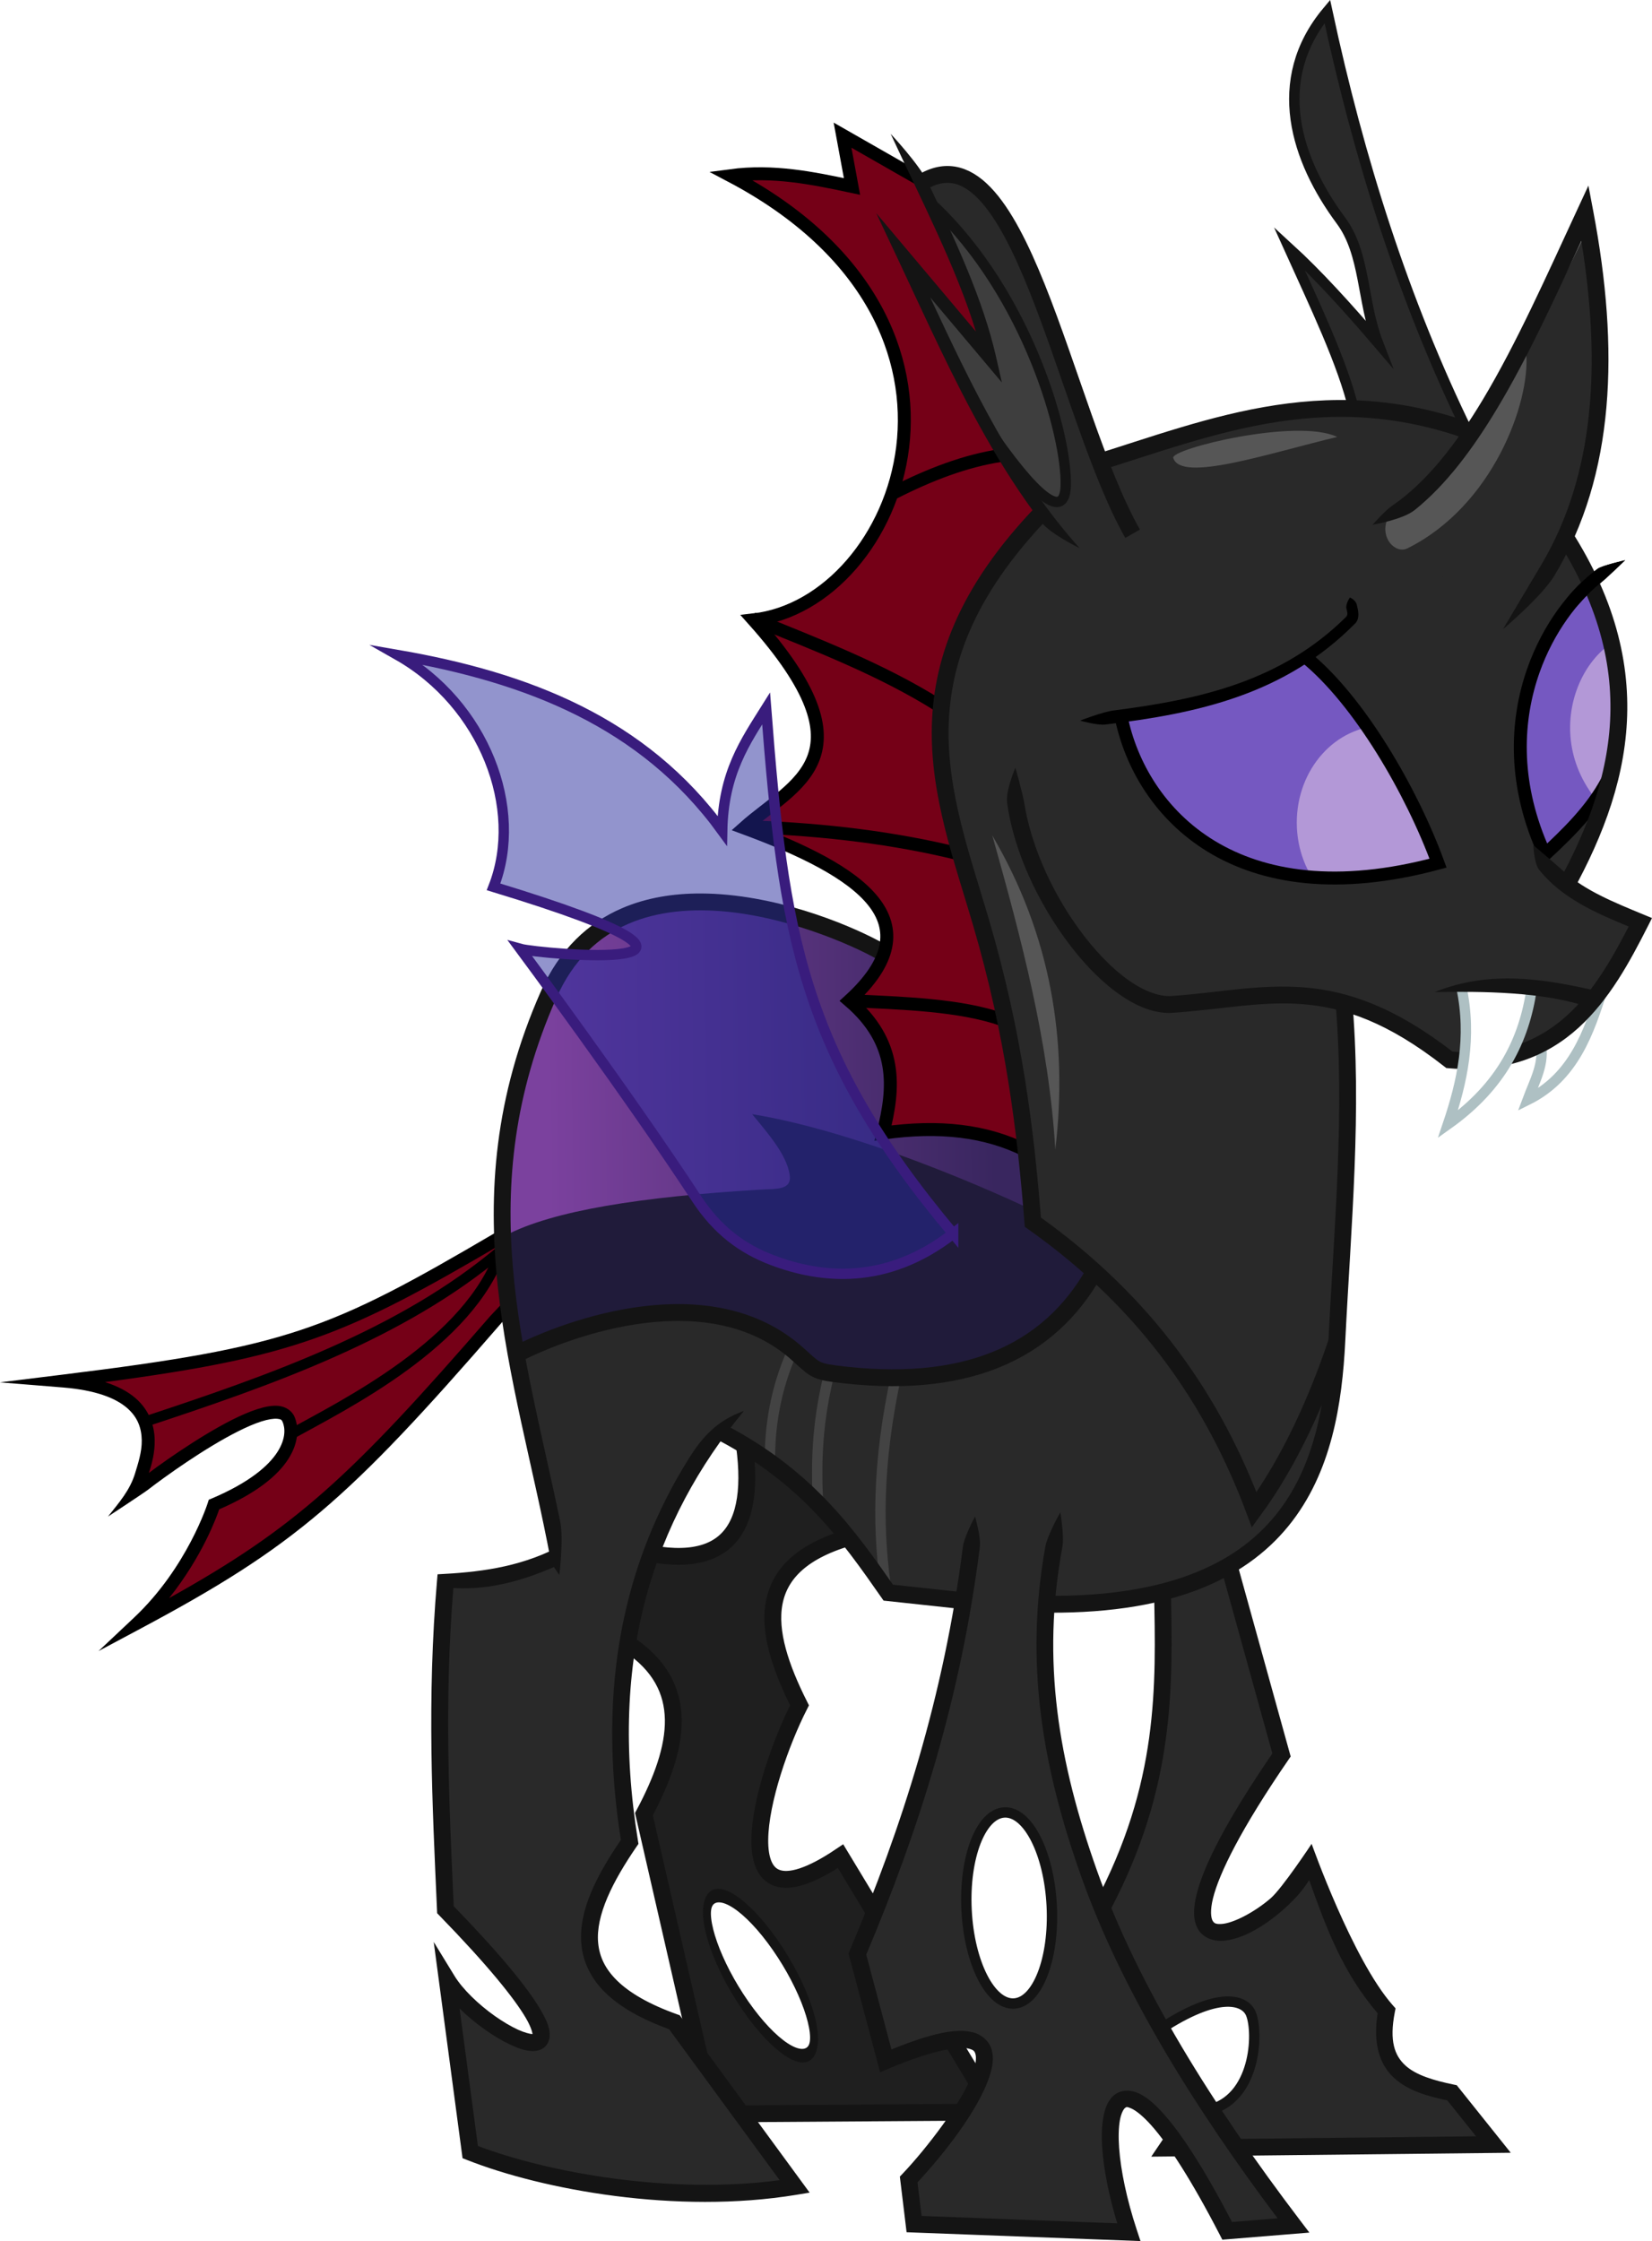
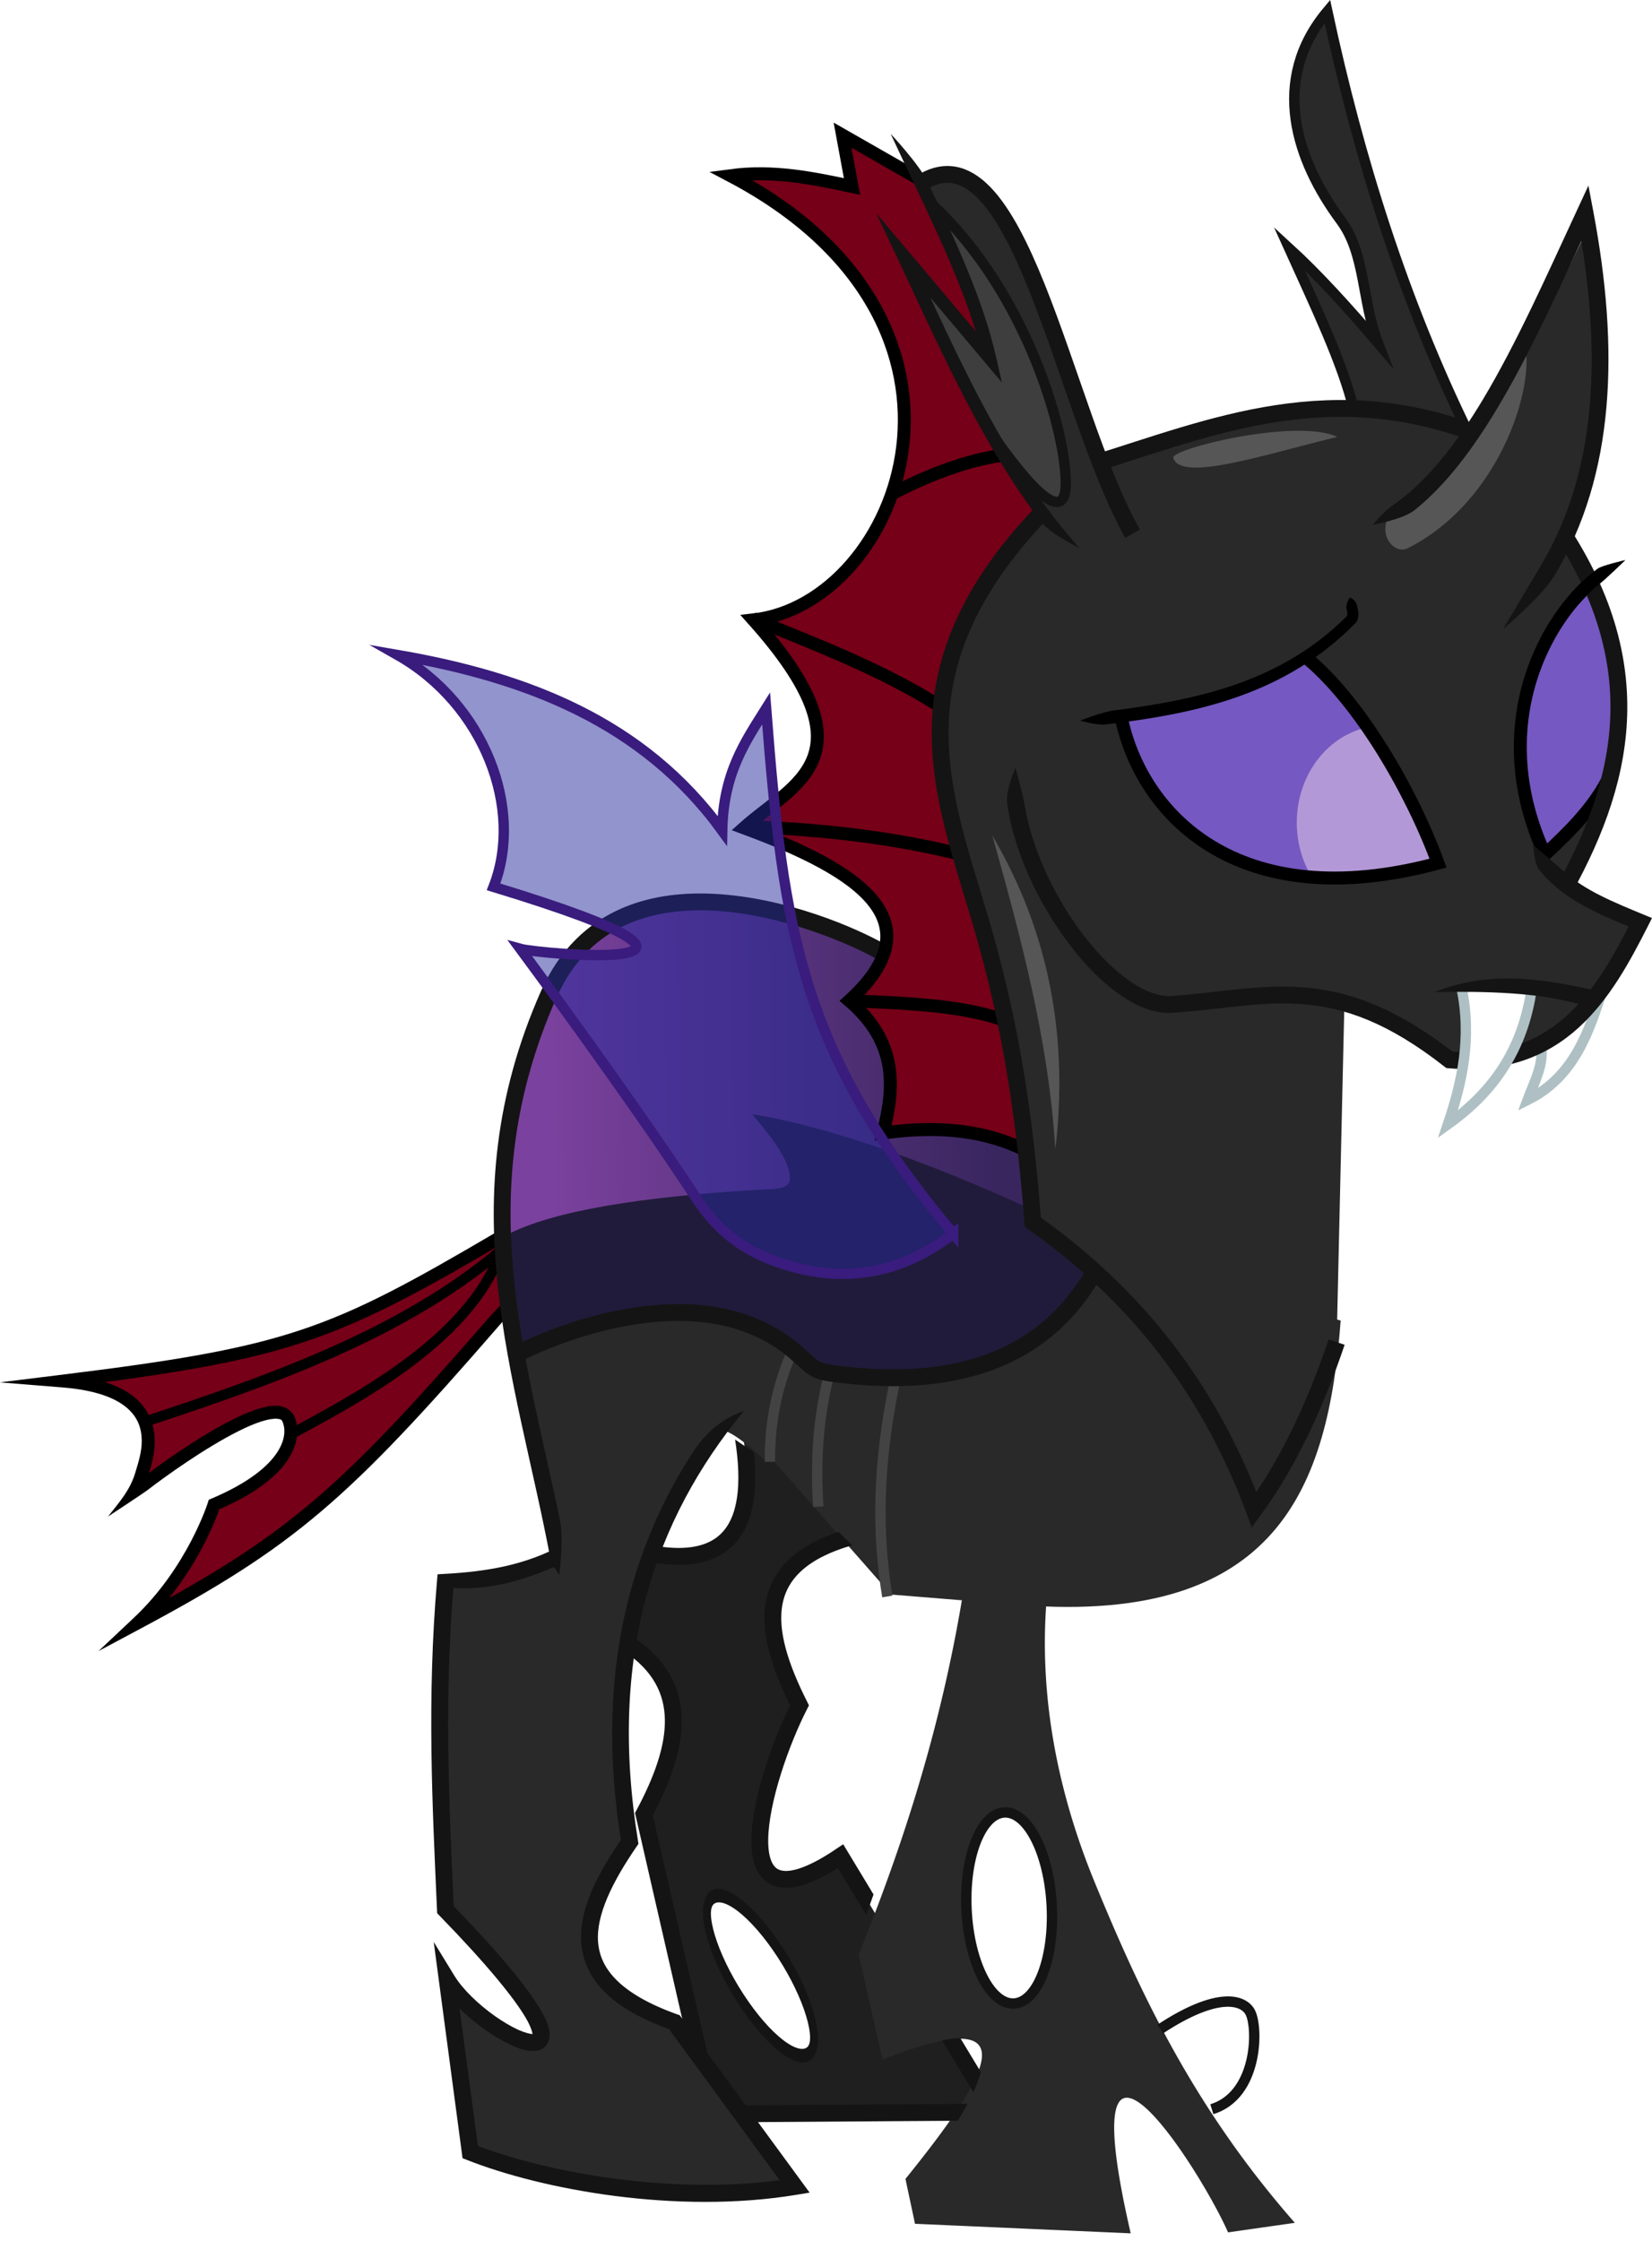
<svg xmlns="http://www.w3.org/2000/svg" xmlns:ns1="http://www.inkscape.org/namespaces/inkscape" xmlns:ns2="http://sodipodi.sourceforge.net/DTD/sodipodi-0.dtd" xmlns:xlink="http://www.w3.org/1999/xlink" id="svg2" version="1.1" ns1:version="0.91 r13725" width="1275.726" height="1729.942" viewBox="0 0 1275.726 1729.942" ns2:docname="Losers_Pharynx.svg" style="enable-background:new" ns1:export-filename="/home/tps/Crypt/tmp/wip/Losers_Pharynx.png" ns1:export-xdpi="250" ns1:export-ydpi="250">
  <defs id="defs6">
    <linearGradient ns1:collect="always" id="linearGradient4716">
      <stop style="stop-color:#7b419e;stop-opacity:1;" offset="0" id="stop4718" />
      <stop style="stop-color:#39265f;stop-opacity:1" offset="1" id="stop4720" />
    </linearGradient>
    <linearGradient ns1:collect="always" id="linearGradient4457">
      <stop style="stop-color:#141414;stop-opacity:1" offset="0" id="stop4459" />
      <stop style="stop-color:#141414;stop-opacity:1" offset="1" id="stop4461" />
    </linearGradient>
    <clipPath clipPathUnits="userSpaceOnUse" id="clipPath4152">
      <path style="opacity:1;fill:none;fill-opacity:1;stroke:#00ff00;stroke-width:13;stroke-linecap:butt;stroke-linejoin:miter;stroke-miterlimit:10;stroke-dasharray:none;stroke-opacity:1" d="m 1250.814,1792.834 0,255.375 169.902,0 36.482,-79.218 82.345,-3.127 -6.254,114.658 442.997,-85.472 36.482,-445.082 c -19.99,11.36 -40.34,37.971 -62.1,40.547 -42.415,5.02 -60.806,7.193 -93.224,19.512 -192.654,73.21 -408.367,119.613 -606.63,182.807 z" id="path4154" ns1:connector-curvature="0" ns2:nodetypes="ccccccccssc" />
    </clipPath>
    <clipPath clipPathUnits="userSpaceOnUse" id="clipPath4160">
      <path style="opacity:1;fill:none;fill-opacity:1;stroke:#008000;stroke-width:13;stroke-linecap:butt;stroke-linejoin:miter;stroke-miterlimit:10;stroke-dasharray:none;stroke-opacity:1" d="m 1179.935,2321.303 -2.085,133.42 202.215,9.381 -6.254,-239.739 89.642,-256.417 -129.251,-21.889 -93.811,141.759 -43.779,116.743 z" id="path4162" ns1:connector-curvature="0" ns2:nodetypes="ccccccccc" />
    </clipPath>
    <clipPath clipPathUnits="userSpaceOnUse" id="clipPath4338">
      <path ns2:nodetypes="cccccc" ns1:connector-curvature="0" id="path4340" d="m 1377.421,1839.585 c -0.549,22.894 15.251,57.978 36.354,86.701 51.146,-14.606 103.246,-21.184 162.208,-12.873 l 4.52,-56.555 -11.106,-8.123 c -57.266,-26.021 -124.46,-12.612 -191.977,-9.151 z" style="display:inline;opacity:1;fill:#ffffff;fill-opacity:1;stroke:none;stroke-width:1;stroke-linecap:butt;stroke-linejoin:miter;stroke-miterlimit:10;stroke-dasharray:none;stroke-opacity:1" />
    </clipPath>
    <clipPath clipPathUnits="userSpaceOnUse" id="clipPath4342">
      <path style="display:inline;opacity:1;fill:#ffffff;fill-opacity:1;stroke:none;stroke-width:1;stroke-linecap:butt;stroke-linejoin:miter;stroke-miterlimit:10;stroke-dasharray:none;stroke-opacity:1" d="m 1377.421,1839.585 c -0.549,22.894 15.251,57.978 36.354,86.701 51.146,-14.606 103.246,-21.184 162.208,-12.873 l 4.52,-56.555 -11.106,-8.123 c -57.266,-26.021 -124.46,-12.612 -191.977,-9.151 z" id="path4344" ns1:connector-curvature="0" ns2:nodetypes="cccccc" />
    </clipPath>
    <clipPath clipPathUnits="userSpaceOnUse" id="clipPath4346">
      <path ns2:nodetypes="cccccc" ns1:connector-curvature="0" id="path4348" d="m 2007.286,1151.895 c 8.82,21.277 37.538,47.353 68.511,65.497 40.775,-33.505 85.689,-59.997 142.936,-75.486 l -18.898,-53.801 -13.453,-3.115 c -62.907,-1.469 -118.829,37.231 -179.096,66.905 z" style="display:inline;opacity:1;fill:#ffffff;fill-opacity:1;stroke:none;stroke-width:1;stroke-linecap:butt;stroke-linejoin:miter;stroke-miterlimit:10;stroke-dasharray:none;stroke-opacity:1" />
    </clipPath>
    <clipPath clipPathUnits="userSpaceOnUse" id="clipPath4258">
      <path style="opacity:1;fill:none;fill-opacity:1;stroke:#00ff00;stroke-width:13;stroke-linecap:butt;stroke-linejoin:miter;stroke-miterlimit:10;stroke-dasharray:none;stroke-opacity:1" d="m 2774.991,1018.876 0,158.466 196.792,0 0,-53.068 100.239,0 18.532,69.163 120.29,-32.232 -20.852,-77.822 z" id="path4260" ns1:connector-curvature="0" />
    </clipPath>
    <clipPath clipPathUnits="userSpaceOnUse" id="clipPath4314">
      <path style="opacity:1;fill:none;fill-opacity:1;stroke:#00ff00;stroke-width:1;stroke-linecap:butt;stroke-linejoin:miter;stroke-miterlimit:10;stroke-dasharray:none;stroke-opacity:1" d="m 2432.834,68.081 4.169,82.345 173.029,-1.042 -11.466,-61.498 52.117,12.508 62.541,66.71 456.547,355.44 47.948,-18.762 L 3022.801,285.931 2717.394,91.013 Z" id="path4316" ns1:connector-curvature="0" />
    </clipPath>
    <clipPath clipPathUnits="userSpaceOnUse" id="clipPath4335">
      <path style="opacity:1;fill:none;fill-opacity:1;stroke:#00ff00;stroke-width:8;stroke-linecap:butt;stroke-linejoin:miter;stroke-miterlimit:10;stroke-dasharray:none;stroke-opacity:1" d="m 2250.949,-10.782 214.876,250.091 12.909,-59.932 77.353,63.044 -27.471,44.118 126.236,74.152 756.213,321.354 0,-241.752 -611.014,-611.014 z" id="path4337" ns1:connector-curvature="0" ns2:nodetypes="cccccccccc" />
    </clipPath>
    <clipPath clipPathUnits="userSpaceOnUse" id="clipPath4345">
      <path style="opacity:1;fill:none;fill-opacity:1;stroke:#00ff00;stroke-width:13;stroke-linecap:butt;stroke-linejoin:miter;stroke-miterlimit:10;stroke-dasharray:none;stroke-opacity:1" d="m 2823.636,886.944 53.128,51.578 49.322,-45.682 -21.374,-57.49 86.235,-70.02 -8.845,71.494 154.78,-121.613 -78.127,-28.008 z" id="path4347" ns1:connector-curvature="0" ns2:nodetypes="ccccccccc" />
    </clipPath>
    <clipPath clipPathUnits="userSpaceOnUse" id="clipPath4351">
      <path style="opacity:1;fill:none;fill-opacity:1;stroke:#00ff00;stroke-width:13;stroke-linecap:butt;stroke-linejoin:miter;stroke-miterlimit:10;stroke-dasharray:none;stroke-opacity:1" d="m 3117.655,612.706 -37.525,74.528 -16.156,192.834 -10.423,14.593 -11.625,17.611 -86.877,17.307 -17.199,-17.72 -63.583,31.27 16.156,34.919 374.705,146.226 -60.438,-499.719 z" id="path4353" ns1:connector-curvature="0" ns2:nodetypes="cccccccccccc" />
    </clipPath>
    <clipPath clipPathUnits="userSpaceOnUse" id="clipPath4377">
      <path style="opacity:1;fill:none;fill-opacity:1;stroke:#ff0000;stroke-width:5;stroke-linecap:butt;stroke-linejoin:miter;stroke-miterlimit:10;stroke-dasharray:none;stroke-opacity:1" d="m 2643.388,659.091 -20.847,384.625 138.241,-89.772 18.111,-71.792 -2.085,-217.85 z" id="path4379" ns1:connector-curvature="0" ns2:nodetypes="cccccc" />
    </clipPath>
    <clipPath clipPathUnits="userSpaceOnUse" id="clipPath4383">
      <path style="opacity:1;fill:none;fill-opacity:1;stroke:#00ff00;stroke-width:5;stroke-linecap:butt;stroke-linejoin:miter;stroke-miterlimit:10;stroke-dasharray:none;stroke-opacity:1" d="m 2869.577,926.452 24.495,67.231 80.782,28.143 486.331,712.724 801.91,-20.637 L 4077.357,885.47 3278.396,682.044 c -145.771,-34.088 -273.549,150.737 -408.819,244.408 z" id="path4385" ns1:connector-curvature="0" ns2:nodetypes="cccccccc" />
    </clipPath>
    <clipPath clipPathUnits="userSpaceOnUse" id="clipPath4427">
      <path style="opacity:1;fill:none;fill-opacity:1;stroke:#ff0000;stroke-width:5.275;stroke-linecap:butt;stroke-linejoin:miter;stroke-miterlimit:10;stroke-dasharray:none;stroke-opacity:1" d="m 2975.645,-161.725 55.752,205.714 137.647,32.248 -42.383,-224.482 c -25.284,-66.835 -91.159,-32.67 -151.015,-13.48 z" id="path4429" ns1:connector-curvature="0" ns2:nodetypes="ccccc" />
    </clipPath>
    <clipPath clipPathUnits="userSpaceOnUse" id="clipPath4463">
      <path style="opacity:1;fill:none;fill-opacity:1;stroke:#faf99d;stroke-width:6.36;stroke-linecap:butt;stroke-linejoin:miter;stroke-miterlimit:10;stroke-dasharray:none;stroke-opacity:1" d="m 3367.713,0.363 154.546,-8.475 33.705,-110.861 c -72.47,-21.842 -143.083,-32.267 -212.018,-32.377 z" id="path4465" ns1:connector-curvature="0" ns2:nodetypes="ccccc" />
    </clipPath>
    <clipPath clipPathUnits="userSpaceOnUse" id="clipPath4493">
      <path style="opacity:1;fill:none;fill-opacity:1;stroke:#b7e0f9;stroke-width:5;stroke-linecap:butt;stroke-linejoin:miter;stroke-miterlimit:10;stroke-dasharray:none;stroke-opacity:1" d="m 3382.603,10.271 c 14.855,70.196 3.924,139.483 1.794,209.08 l 112.233,-80.653 8.646,-83.274 z" id="path4495" ns1:connector-curvature="0" ns2:nodetypes="ccccc" />
    </clipPath>
    <clipPath clipPathUnits="userSpaceOnUse" id="clipPath4507">
      <path style="opacity:1;fill:none;fill-opacity:1;stroke:#b7e0f9;stroke-width:10.054;stroke-linecap:butt;stroke-linejoin:miter;stroke-miterlimit:10;stroke-dasharray:none;stroke-opacity:1" d="m 3215.577,785.681 203.476,38.278 -5.223,142.811 -257.107,55.962 z" id="path4509" ns1:connector-curvature="0" />
    </clipPath>
    <clipPath clipPathUnits="userSpaceOnUse" id="clipPath4383-2">
      <path style="opacity:1;fill:none;fill-opacity:1;stroke:#00ff00;stroke-width:5;stroke-linecap:butt;stroke-linejoin:miter;stroke-miterlimit:10;stroke-dasharray:none;stroke-opacity:1" d="m 2869.577,926.452 24.495,67.231 80.782,28.143 486.331,712.724 801.91,-20.637 L 4077.357,885.47 3278.396,682.044 c -145.771,-34.088 -273.549,150.737 -408.819,244.408 z" id="path4385-9" ns1:connector-curvature="0" ns2:nodetypes="cccccccc" />
    </clipPath>
    <clipPath clipPathUnits="userSpaceOnUse" id="clipPath4335-2">
      <path style="opacity:1;fill:none;fill-opacity:1;stroke:#00ff00;stroke-width:8;stroke-linecap:butt;stroke-linejoin:miter;stroke-miterlimit:10;stroke-dasharray:none;stroke-opacity:1" d="m 2250.949,-10.782 214.876,250.091 12.909,-59.932 77.353,63.044 -27.471,44.118 126.236,74.152 756.213,321.354 0,-241.752 -611.014,-611.014 z" id="path4337-7" ns1:connector-curvature="0" ns2:nodetypes="cccccccccc" />
    </clipPath>
    <clipPath clipPathUnits="userSpaceOnUse" id="clipPath4383-2-6">
      <path style="opacity:1;fill:none;fill-opacity:1;stroke:#00ff00;stroke-width:5;stroke-linecap:butt;stroke-linejoin:miter;stroke-miterlimit:10;stroke-dasharray:none;stroke-opacity:1" d="m 2869.577,926.452 24.495,67.231 80.782,28.143 486.331,712.724 801.91,-20.637 L 4077.357,885.47 3278.396,682.044 c -145.771,-34.088 -273.549,150.737 -408.819,244.408 z" id="path4385-9-0" ns1:connector-curvature="0" ns2:nodetypes="cccccccc" />
    </clipPath>
    <clipPath clipPathUnits="userSpaceOnUse" id="clipPath4427-6">
      <path style="opacity:1;fill:none;fill-opacity:1;stroke:#ff0000;stroke-width:5.275;stroke-linecap:butt;stroke-linejoin:miter;stroke-miterlimit:10;stroke-dasharray:none;stroke-opacity:1" d="m 2975.645,-161.725 55.752,205.714 137.647,32.248 -42.383,-224.482 c -25.284,-66.835 -91.159,-32.67 -151.015,-13.48 z" id="path4429-2" ns1:connector-curvature="0" ns2:nodetypes="ccccc" />
    </clipPath>
    <clipPath clipPathUnits="userSpaceOnUse" id="clipPath4507-3">
      <path style="opacity:1;fill:none;fill-opacity:1;stroke:#b7e0f9;stroke-width:10.054;stroke-linecap:butt;stroke-linejoin:miter;stroke-miterlimit:10;stroke-dasharray:none;stroke-opacity:1" d="m 3215.577,785.681 203.476,38.278 -5.223,142.811 -257.107,55.962 z" id="path4509-6" ns1:connector-curvature="0" />
    </clipPath>
    <clipPath clipPathUnits="userSpaceOnUse" id="clipPath4493-1">
      <path style="opacity:1;fill:none;fill-opacity:1;stroke:#b7e0f9;stroke-width:5;stroke-linecap:butt;stroke-linejoin:miter;stroke-miterlimit:10;stroke-dasharray:none;stroke-opacity:1" d="m 3382.603,10.271 c 14.855,70.196 3.924,139.483 1.794,209.08 l 112.233,-80.653 8.646,-83.274 z" id="path4495-2" ns1:connector-curvature="0" ns2:nodetypes="ccccc" />
    </clipPath>
    <clipPath clipPathUnits="userSpaceOnUse" id="clipPath4463-5">
      <path style="opacity:1;fill:none;fill-opacity:1;stroke:#faf99d;stroke-width:6.36;stroke-linecap:butt;stroke-linejoin:miter;stroke-miterlimit:10;stroke-dasharray:none;stroke-opacity:1" d="m 3367.713,0.363 154.546,-8.475 33.705,-110.861 c -72.47,-21.842 -143.083,-32.267 -212.018,-32.377 z" id="path4465-0" ns1:connector-curvature="0" ns2:nodetypes="ccccc" />
    </clipPath>
    <clipPath clipPathUnits="userSpaceOnUse" id="clipPath4442">
      <path style="opacity:1;fill:none;fill-opacity:1;stroke:#00ff00;stroke-width:1;stroke-linecap:butt;stroke-linejoin:miter;stroke-miterlimit:8;stroke-dasharray:none;stroke-dashoffset:0;stroke-opacity:1" d="m -749.396,1324.02 -18.637,167.206 -38.808,107.274 25.162,79.91 c 25.695,-2.194 60.212,-23.791 77.242,-3.923 -3.675,29.508 -19.502,54.155 -37.762,77.829 l -127.116,0.737 -96.938,-134.17 -16.678,-113.616 c -5.822,-67.365 -6.045,-162.328 27.101,-240.782 l 11.466,-91.726 69.11,46.717 79.91,78.111 z" id="path4444" ns1:connector-curvature="0" ns2:nodetypes="cccccccccccccc" />
    </clipPath>
    <clipPath clipPathUnits="userSpaceOnUse" id="clipPath4460">
      <path style="opacity:1;fill:none;fill-opacity:1;stroke:#00ff00;stroke-width:13;stroke-linecap:butt;stroke-linejoin:miter;stroke-miterlimit:8;stroke-dasharray:none;stroke-dashoffset:0;stroke-opacity:1" d="m -617.068,1266.57 -8.339,275.179 c 14.172,42.395 60.298,127.171 60.298,127.171 l 7.092,60.987 -22.084,32.65 31.603,1.426 -19.621,-32.082 39.835,-7.5 c 0,0 55.834,82.451 65.483,95.654 l 231.401,-16.678 -215.765,-584.756 z" id="path4462" ns1:connector-curvature="0" ns2:nodetypes="cccccccccccc" />
    </clipPath>
    <clipPath clipPathUnits="userSpaceOnUse" id="clipPath4470">
-       <path style="opacity:1;fill:none;fill-opacity:1;stroke:#00ff00;stroke-width:13;stroke-linecap:butt;stroke-linejoin:miter;stroke-miterlimit:8;stroke-dasharray:none;stroke-dashoffset:0;stroke-opacity:1" d="m -928.73,1157.124 0,217.85 200.13,0 17.72,-136.547 64.625,5.212 -15.635,127.166 218.893,-19.805 146.597,-547.106 -201.845,0 z" id="path4472" ns1:connector-curvature="0" />
-     </clipPath>
+       </clipPath>
    <clipPath clipPathUnits="userSpaceOnUse" id="clipPath4478">
      <path style="opacity:1;fill:none;fill-opacity:1;stroke:#00ff00;stroke-width:13;stroke-linecap:butt;stroke-linejoin:miter;stroke-miterlimit:8;stroke-dasharray:none;stroke-dashoffset:0;stroke-opacity:1" d="m -784.221,611.683 0,679.56 448.126,0 208.998,-779.991 -120.552,-30.763 -32.43,72.231 -84.024,-82.55 56.016,-66.334 -326.513,-8.476 61.175,144.093 -47.171,-1.474 c -30.826,-37.844 -62.956,-75.326 -76.653,-117.928 z" id="path4480" ns1:connector-curvature="0" ns2:nodetypes="ccccccccccccc" />
    </clipPath>
    <linearGradient ns1:collect="always" xlink:href="#linearGradient4457" id="linearGradient4463" x1="-777.859" y1="787.008" x2="-777.859" y2="1158.083" gradientUnits="userSpaceOnUse" />
    <clipPath clipPathUnits="userSpaceOnUse" id="clipPath4490">
      <path style="opacity:1;fill:none;fill-opacity:1;stroke:#00ff00;stroke-width:8;stroke-linecap:butt;stroke-linejoin:miter;stroke-miterlimit:8;stroke-dasharray:none;stroke-dashoffset:0;stroke-opacity:1" d="m -692.117,628.655 0,194.919 111.01,111.01 240.261,0 8.339,-40.651 38.046,1.564 -14.593,27.101 152.704,0 0,-183.453 z" id="path4492" ns1:connector-curvature="0" />
    </clipPath>
    <linearGradient ns1:collect="always" xlink:href="#linearGradient4716" id="linearGradient4722" x1="-1042.449" y1="974.267" x2="-696.904" y2="969.845" gradientUnits="userSpaceOnUse" />
    <filter ns1:collect="always" style="color-interpolation-filters:sRGB" id="filter4822" x="-0.317" width="1.635" y="-0.284" height="1.569">
      <feGaussianBlur ns1:collect="always" stdDeviation="17.735" id="feGaussianBlur4824" />
    </filter>
    <clipPath clipPathUnits="userSpaceOnUse" id="clipPath4828">
      <path ns2:nodetypes="cccc" ns1:connector-curvature="0" id="path4830" d="m -599.958,646.324 c 15.155,73.828 88.853,154.668 244.7,112.769 -20.052,-54.935 -60.721,-125.447 -102.45,-159.203 -40.563,26.901 -89.204,40.338 -142.251,46.434 z" style="display:inline;opacity:1;fill:#7558c1;fill-opacity:1;stroke:none;stroke-width:10;stroke-linecap:butt;stroke-linejoin:miter;stroke-miterlimit:8;stroke-dasharray:none;stroke-dashoffset:0;stroke-opacity:1" />
    </clipPath>
    <filter ns1:collect="always" style="color-interpolation-filters:sRGB" id="filter4853" x="-0.315" width="1.629" y="-0.287" height="1.573">
      <feGaussianBlur ns1:collect="always" stdDeviation="18.316" id="feGaussianBlur4855" />
    </filter>
    <clipPath clipPathUnits="userSpaceOnUse" id="clipPath4859">
      <path ns2:nodetypes="cccc" ns1:connector-curvature="0" id="path4861" d="m -273.094,750.088 52.638,-53.681 c 14.372,-51.249 3.11,-102.497 -15.635,-153.746 -55.989,56.903 -73.439,124.348 -37.003,207.427 z" style="opacity:1;fill:#7558c1;fill-opacity:1;stroke:none;stroke-width:1;stroke-linecap:butt;stroke-linejoin:miter;stroke-miterlimit:21;stroke-dasharray:none;stroke-dashoffset:0;stroke-opacity:1" />
    </clipPath>
  </defs>
  <ns2:namedview pagecolor="#ffffff" bordercolor="#666666" borderopacity="1" objecttolerance="10" gridtolerance="10" guidetolerance="10" ns1:pageopacity="0" ns1:pageshadow="2" ns1:window-width="1440" ns1:window-height="880" id="namedview4" showgrid="false" ns1:zoom="0.11992187" ns1:cx="-271.88333" ns1:cy="-396.16674" ns1:window-x="0" ns1:window-y="0" ns1:window-maximized="1" ns1:current-layer="layer11" borderlayer="true" ns1:showpageshadow="false" fit-margin-top="0" fit-margin-left="0" fit-margin-right="0" fit-margin-bottom="0" showguides="false" ns1:snap-page="true" />
  <g ns1:groupmode="layer" id="layer9" ns1:label="Pharynx" style="display:inline;opacity:1" ns2:insensitive="true" transform="translate(1465.754,-92.793)">
    <g ns1:groupmode="layer" id="layer11" ns1:label="P Color" style="display:inline;opacity:1">
      <path style="display:inline;opacity:1;fill:#1f1f1f;fill-opacity:1;stroke:none;stroke-width:13;stroke-linecap:butt;stroke-linejoin:miter;stroke-miterlimit:8;stroke-dasharray:none;stroke-dashoffset:0;stroke-opacity:1" clip-path="none" d="m -891.83,1202.059 c 11.963,74.431 -14.212,107.333 -90.656,85.498 l 2.211,74.441 c 48.536,32.294 39.432,79.369 11.793,131.195 l 53.066,231.434 218.168,-1.475 -119.402,-197.529 c -94.949,63.828 -60.802,-59.138 -31.693,-116.453 -29.326,-58.37 -36.608,-109.123 41.275,-130.457 -0.437,-57.489 -31.284,-80.064 -84.762,-76.654 z m -19.33,354.26 c 10.398,0.143 27.536,15.135 43.512,38.062 21.96,31.516 34.71,67.694 28.479,80.807 -6.232,13.111 -29.086,-1.808 -51.045,-33.322 -21.96,-31.516 -34.71,-67.694 -28.479,-80.807 1.51,-3.176 4.071,-4.788 7.533,-4.74 z" id="path4438-7" ns1:connector-curvature="0" ns2:nodetypes="cccccccccccscscc" />
      <path style="opacity:1;fill:#292929;fill-opacity:1;stroke:none;stroke-width:8;stroke-linecap:butt;stroke-linejoin:bevel;stroke-miterlimit:21;stroke-dasharray:none;stroke-dashoffset:0;stroke-opacity:1" d="m -906.571,1120.984 291.872,-57.49 184.262,48.645 c -9.655,128.637 -48.758,234.807 -246.912,219.641 l -100.239,-8.107 -118.665,-134.88 z" id="path4610" ns1:connector-curvature="0" ns2:nodetypes="ccccccc" />
      <path style="opacity:1;fill:#750017;fill-opacity:1;stroke:none;stroke-width:8;stroke-linecap:butt;stroke-linejoin:bevel;stroke-miterlimit:21;stroke-dasharray:none;stroke-dashoffset:0;stroke-opacity:1" d="m -1065.774,1040.645 c -53.601,30.546 -95.736,60.114 -146.125,77.448 -60.624,20.855 -120.976,32.206 -185.548,41.217 48.359,9.339 49.28,41.578 41.275,78.127 36.333,-19.781 75.13,-54.351 107.96,-53.112 24.888,41.899 -20.224,52.185 -53.418,67.853 l -44.96,86.235 c 52.113,-29.308 103.247,-64.098 153.088,-106.129 47.528,-40.08 88.72,-93.378 133.624,-148.153" id="path4677" ns1:connector-curvature="0" ns2:nodetypes="cscccccsc" />
      <path style="opacity:1;fill:#292929;fill-opacity:1;stroke:none;stroke-width:8;stroke-linecap:butt;stroke-linejoin:bevel;stroke-miterlimit:21;stroke-dasharray:none;stroke-dashoffset:0;stroke-opacity:1" d="m -1103.363,1755.583 c 87.625,24.188 173.713,40.312 253.545,23.585 l -93.605,-127.51 c -97.745,-23.423 -59.534,-82.959 -36.115,-138.565 -16.194,-117.008 0.995,-196.592 32.112,-255.576 15.672,-29.706 17.273,-35.981 37.177,-59.477 5.421,-6.399 34.972,21.867 34.972,21.867 0,0 13.84,-76.379 21.038,-85.658 -69.132,-44.561 -133.393,-34.198 -209.322,2.948 l 25.06,148.884 1.474,11.793 -82.55,16.952 -2.948,253.545 c 58.097,65.445 78.171,92.868 75.985,98.03 -2.638,6.229 -48.008,-8.163 -77.459,-50.858 z" id="path4588" ns1:connector-curvature="0" ns2:nodetypes="ccccsscccccccscc" />
-       <path style="opacity:1;fill:#292929;fill-opacity:1;stroke:none;stroke-width:8;stroke-linecap:butt;stroke-linejoin:bevel;stroke-miterlimit:21;stroke-dasharray:none;stroke-dashoffset:0;stroke-opacity:1" d="m -512.986,1748.213 199.003,-0.737 -30.219,-40.538 c -38.554,-6.795 -57.49,-26.384 -50.856,-62.649 l -59.701,-113.506 c -38.735,48.432 -74.239,59.293 -78.864,46.434 -4.307,-11.972 12.721,-51.852 58.227,-128.984 l -41.275,-147.41 -51.593,16.952 c 4.162,101.859 -6.876,191.776 -57.49,250.597 l 46.434,93.974 c 16.878,-12.634 57.05,-35.615 75.828,-17.541 8.178,7.872 8.824,59.78 -25.709,75.4 z" id="path4608" ns1:connector-curvature="0" ns2:nodetypes="cccccscccccscc" />
      <path style="opacity:1;fill:#292929;fill-opacity:1;stroke:none;stroke-width:8;stroke-linecap:butt;stroke-linejoin:bevel;stroke-miterlimit:21;stroke-dasharray:none;stroke-dashoffset:0;stroke-opacity:1" d="m -714.201,1266.182 c -14.752,128.781 -48.28,235.899 -88.445,335.358 l 18.426,81.076 c 117.339,-45.981 80.991,13.801 17.689,92.131 l 7.371,34.643 166.572,7.369 c -47.966,-207.698 53.248,-50.657 75.18,-0.736 l 51.594,-7.371 c -79.145,-90.112 -120.322,-179.698 -154.346,-262.293 -39.32,-95.451 -48.928,-190.583 -27.707,-280.176 l -66.334,0 z m 24.666,225.516 a 73.821,32.914 87.118 0 1 36.584,72.072 73.821,32.914 87.118 0 1 -29.162,75.383 73.821,32.914 87.118 0 1 -36.584,-72.072 73.821,32.914 87.118 0 1 29.162,-75.383 z" id="path4590" ns1:connector-curvature="0" />
      <path style="display:inline;opacity:1;fill:#292929;fill-opacity:1;stroke:none;stroke-width:8;stroke-linecap:butt;stroke-linejoin:miter;stroke-miterlimit:8;stroke-dasharray:none;stroke-dashoffset:0;stroke-opacity:1" d="m -331.672,427.42 c -50.054,-102.272 -84.552,-211.724 -109.083,-325.776 -44.536,53.262 -24.05,114.88 10.555,161.48 18.942,25.508 16.166,62.331 28.509,94.276 -23.69,-27.689 -46.813,-53.108 -68.546,-72.968 19.809,43.835 41.595,88.987 50.119,125.298 l 2.211,1.474 0,0 68.642,46.687 z" id="path4510-1" ns1:connector-curvature="0" ns2:nodetypes="ccsccc" />
      <path style="display:inline;opacity:1;fill:#ffffff;fill-opacity:1;stroke:none;stroke-width:8;stroke-linecap:butt;stroke-linejoin:miter;stroke-miterlimit:8;stroke-dasharray:none;stroke-dashoffset:0;stroke-opacity:1" d="m -228.534,857.449 c -10.039,31.445 -21.614,66.636 -57.59,84.43 5.41,-14.529 13.637,-28.857 9.902,-44.039" id="path4485-2" ns1:connector-curvature="0" ns2:nodetypes="ccc" />
      <path style="opacity:1;fill:url(#linearGradient4722);fill-opacity:1;stroke:none;stroke-width:8;stroke-linecap:butt;stroke-linejoin:bevel;stroke-miterlimit:21;stroke-dasharray:none;stroke-dashoffset:0;stroke-opacity:1" d="m -931.215,789.457 c -35.552,-0.093 -71.902,14.574 -94.021,43.07 -17.607,22.408 -25.715,50.366 -34.967,76.87 -22.22,70.7 -21.603,146.849 -8.28,219.174 3.455,8.334 13.571,4.237 19.474,1.363 39.081,-16.349 81.427,-26.485 123.856,-23.007 28.604,2.304 56.527,13.532 77.663,33.153 7.001,6.372 14.898,12.492 24.796,12.835 34.358,4.896 69.906,4.802 103.749,-3.428 35.387,-8.422 67.24,-29.918 88.301,-59.58 3.935,-5.423 11.444,-13.624 4.805,-19.931 -13.054,-12.228 -27.637,-22.678 -41.824,-33.528 -2.642,-17.8 -2.557,-36.039 -6.175,-53.65 -4.692,-8.803 -60.265,-138.205 -60.265,-138.205 0,0 -60.996,-21.562 -67.032,-25.035 -40.809,-18.442 -84.925,-31.353 -130.081,-30.101 z" id="path4712" ns1:connector-curvature="0" ns2:nodetypes="cccccccccccccccc" />
      <path style="display:inline;opacity:1;fill:#750017;fill-opacity:1;stroke:none;stroke-width:10;stroke-linecap:butt;stroke-linejoin:miter;stroke-miterlimit:8;stroke-dasharray:none;stroke-dashoffset:0;stroke-opacity:1" d="m -673.355,980.967 c -30.962,-15.403 -66.548,-19.701 -110.489,-13.55 8.989,-35.09 11.608,-69.805 -26.059,-102.15 66.78,-60.944 9.067,-100.047 -81.303,-133.42 38.182,-34.202 101.83,-54.653 7.296,-160.521 113.615,-12.768 199.565,-228.553 -17.72,-342.932 33.068,-4.411 63.46,1.882 93.811,8.339 l -7.296,-39.609 58.736,33.564 27.779,16.469 94.853,252.248 -39.609,0 z" id="path4520-0" ns1:connector-curvature="0" ns2:nodetypes="ccccccccc" />
      <path transform="translate(3.6224278e-6,-4.4071136e-5)" style="display:inline;opacity:1;fill:#292929;fill-opacity:1;stroke:none;stroke-width:13;stroke-linecap:butt;stroke-linejoin:miter;stroke-miterlimit:8;stroke-dasharray:none;stroke-dashoffset:0;stroke-opacity:1" d="m -433.56,1128.791 c -15.027,44.614 -35.998,91.619 -63.639,129.44 -31.025,-82.659 -81.692,-158.77 -170.945,-222.019 -5.594,-70.477 -14.517,-144.525 -40.033,-231.36 -29.288,-99.671 -72.521,-196.782 53.584,-323.168 l 31.27,-30.228 c 94.826,-29.43 186.509,-68.983 305.407,-20.847 l 44.821,53.16 c 83.762,113.056 64.305,206.759 15.635,294.984 l 56.982,26.037 c -51.756,119.304 -98.037,92.618 -145.936,109.083 l -81.075,-50.119 z" id="path4474-2" ns1:connector-curvature="0" ns2:nodetypes="cccsccccccccc" clip-path="none" />
      <path style="opacity:1;fill:#292929;fill-opacity:1;stroke:none;stroke-width:8;stroke-linecap:butt;stroke-linejoin:bevel;stroke-miterlimit:21;stroke-dasharray:none;stroke-dashoffset:0;stroke-opacity:1" d="m -401.692,497.44 c 65.045,-43.689 116.901,-131.341 164.362,-233.645 15.551,125.952 13.425,223.652 -62.649,315.457" id="path4634" ns1:connector-curvature="0" ns2:nodetypes="ccc" />
      <path style="opacity:1;fill:#292929;fill-opacity:1;stroke:none;stroke-width:8;stroke-linecap:butt;stroke-linejoin:bevel;stroke-miterlimit:21;stroke-dasharray:none;stroke-dashoffset:0;stroke-opacity:1" d="M -588.165,506.285 C -638.505,389.511 -673.816,202.008 -754.739,229.154 l 53.068,137.828 -57.49,-67.072 c 27.756,85.056 73.988,154.996 123.087,222.589" id="path4657" ns1:connector-curvature="0" ns2:nodetypes="ccccc" />
      <path style="display:inline;opacity:1;fill:#ffffff;fill-opacity:1;stroke:none;stroke-width:8;stroke-linecap:butt;stroke-linejoin:miter;stroke-miterlimit:8;stroke-dasharray:none;stroke-dashoffset:0;stroke-opacity:1" d="m -282.997,856.407 c -5.732,38.697 -22.872,74.542 -64.625,104.235 11.046,-32.832 18.644,-66.773 10.423,-105.798" id="path4478-7" ns1:connector-curvature="0" ns2:nodetypes="ccc" />
      <path style="opacity:1;fill:#201b3a;fill-opacity:1;stroke:none;stroke-width:8;stroke-linecap:butt;stroke-linejoin:bevel;stroke-miterlimit:21;stroke-dasharray:none;stroke-dashoffset:0;stroke-opacity:1" d="m -1075.7,1046.635 c 36.929,-19.518 105.736,-30.003 196.359,-35.497 12.874,-0.78 25.433,0.705 23.379,-11.767 -2.521,-15.31 -16.144,-31.032 -28.989,-46.547 96.728,15.896 216.986,74.322 216.986,74.322 l 1.209,12.223 46.561,34.367 c -31.343,50.016 -68.453,96.353 -211.596,75.049 -90.778,-72.424 -164.032,-35.316 -239.739,-13.55 z" id="path4714" ns1:connector-curvature="0" ns2:nodetypes="cssccccccc" />
      <path style="opacity:1;fill:#3e3e3e;fill-opacity:1;stroke:none;stroke-width:8;stroke-linecap:butt;stroke-linejoin:miter;stroke-miterlimit:21;stroke-dasharray:none;stroke-dashoffset:0;stroke-opacity:1" d="m -745.157,254.951 c 25.593,20.965 52.073,56.956 72.507,102.241 13.054,28.93 30.041,91.022 26.994,123.296 -34.183,-15.543 -43.579,-37.923 -58.91,-61.582 -21.892,-33.785 -37.099,-72.431 -54.595,-109.413 l 56.753,54.542 z" id="path4772" ns1:connector-curvature="0" ns2:nodetypes="cscsccc" />
      <path style="display:inline;opacity:1;fill:#565656;fill-opacity:1;stroke:none;stroke-width:1;stroke-linecap:butt;stroke-linejoin:miter;stroke-miterlimit:21;stroke-dasharray:none;stroke-dashoffset:0;stroke-opacity:1" d="m -699.46,737.718 c 22.313,79.475 43.685,159.158 48.645,242.489 10.028,-84.579 -3.664,-165.769 -48.645,-242.489 z" id="path4774" ns1:connector-curvature="0" ns2:nodetypes="ccc" />
      <path style="opacity:1;fill:#565656;fill-opacity:1;stroke:none;stroke-width:1;stroke-linecap:butt;stroke-linejoin:miter;stroke-miterlimit:21;stroke-dasharray:none;stroke-dashoffset:0;stroke-opacity:1" d="m -559.739,446.244 c 5.889,19.379 73.367,-3.492 126.645,-16.156 -31.147,-14.907 -128.759,9.2 -126.645,16.156 z" id="path4791" ns1:connector-curvature="0" ns2:nodetypes="scs" />
      <path style="opacity:1;fill:#565656;fill-opacity:1;stroke:none;stroke-width:1;stroke-linecap:butt;stroke-linejoin:miter;stroke-miterlimit:21;stroke-dasharray:none;stroke-dashoffset:0;stroke-opacity:1" d="m -287.166,365.462 c 3.297,37.7 -25.756,117.866 -91.726,150.619 -9.279,4.606 -21.932,-8.339 -15.114,-23.453 56.836,-28.85 76.997,-76.722 106.84,-127.166 z" id="path4793" ns1:connector-curvature="0" ns2:nodetypes="cscc" />
      <path style="display:inline;opacity:1;fill:#7558c1;fill-opacity:1;stroke:none;stroke-width:10;stroke-linecap:butt;stroke-linejoin:miter;stroke-miterlimit:8;stroke-dasharray:none;stroke-dashoffset:0;stroke-opacity:1" d="m -599.958,646.324 c 15.155,73.828 88.853,154.668 244.7,112.769 -20.052,-54.935 -60.721,-125.447 -102.45,-159.203 -40.563,26.901 -89.204,40.338 -142.251,46.434 z" id="path4498-3" ns1:connector-curvature="0" ns2:nodetypes="cccc" />
      <path style="opacity:1;fill:#7558c1;fill-opacity:1;stroke:none;stroke-width:1;stroke-linecap:butt;stroke-linejoin:miter;stroke-miterlimit:21;stroke-dasharray:none;stroke-dashoffset:0;stroke-opacity:1" d="m -273.094,750.088 52.638,-53.681 c 14.372,-51.249 3.11,-102.497 -15.635,-153.746 -55.989,56.903 -73.439,124.348 -37.003,207.427 z" id="path4810" ns1:connector-curvature="0" ns2:nodetypes="cccc" />
      <ellipse style="opacity:1;fill:#b398d7;fill-opacity:1;stroke:none;stroke-width:1;stroke-linecap:butt;stroke-linejoin:miter;stroke-miterlimit:21;stroke-dasharray:none;stroke-dashoffset:0;stroke-opacity:1;filter:url(#filter4822)" id="path4812" cx="-397.27" cy="727.768" rx="67.071" ry="74.811" clip-path="url(#clipPath4828)" />
-       <path style="display:inline;opacity:1;fill:#b398d7;fill-opacity:1;stroke:none;stroke-width:1;stroke-linecap:butt;stroke-linejoin:miter;stroke-miterlimit:21;stroke-dasharray:none;stroke-dashoffset:0;stroke-opacity:1;filter:url(#filter4853)" d="m -204.9,582.201 c -46.631,10.113 -78.251,98.509 -4.422,149.621 l 95.816,-0.737 0,-152.569 z" id="path4832" ns1:connector-curvature="0" ns2:nodetypes="ccccc" clip-path="url(#clipPath4859)" />
    </g>
    <g ns1:groupmode="layer" id="layer10" ns1:label="P Lines" style="display:inline;opacity:1" ns2:insensitive="true">
      <path style="opacity:1;fill:none;fill-opacity:1;stroke:#434343;stroke-width:8;stroke-linecap:butt;stroke-linejoin:miter;stroke-miterlimit:8;stroke-dasharray:none;stroke-dashoffset:0;stroke-opacity:1" d="m -853.503,1134.988 c -13.701,30.306 -17.942,59.899 -17.689,86.235" id="path4482" ns1:connector-curvature="0" ns2:nodetypes="cc" />
      <path style="opacity:1;fill:none;fill-opacity:1;stroke:#434343;stroke-width:8;stroke-linecap:butt;stroke-linejoin:miter;stroke-miterlimit:8;stroke-dasharray:none;stroke-dashoffset:0;stroke-opacity:1" d="m -824.758,1150.466 c -9.638,37.967 -11.212,69.336 -9.105,105.346" id="path4484" ns1:connector-curvature="0" ns2:nodetypes="cc" />
      <path style="opacity:1;fill:none;fill-opacity:1;stroke:#434343;stroke-width:8;stroke-linecap:butt;stroke-linejoin:miter;stroke-miterlimit:8;stroke-dasharray:none;stroke-dashoffset:0;stroke-opacity:1" d="m -773.165,1151.94 c -15.703,70.982 -15.172,125.73 -7.37,173.207" id="path4486" ns1:connector-curvature="0" ns2:nodetypes="cc" />
      <path style="opacity:1;fill:none;fill-opacity:1;stroke:#141414;stroke-width:13;stroke-linecap:butt;stroke-linejoin:miter;stroke-miterlimit:8;stroke-dasharray:none;stroke-dashoffset:0;stroke-opacity:1" d="m -1067.361,1138.361 c 41.497,-21.302 150.077,-60.509 217.355,-0.551 12.554,11.188 13.179,13.382 28.873,15.424 98.695,12.84 164.81,-14.742 200.938,-79.498" id="path4436" ns1:connector-curvature="0" ns2:nodetypes="cssc" />
      <path style="opacity:1;fill:none;fill-opacity:1;stroke:#141414;stroke-width:13;stroke-linecap:butt;stroke-linejoin:miter;stroke-miterlimit:8;stroke-dasharray:none;stroke-dashoffset:0;stroke-opacity:1" d="m -807.069,1278.712 c -77.883,21.334 -70.601,72.088 -41.275,130.458 -29.109,57.315 -63.256,180.281 31.693,116.454 l 119.402,197.529 -218.167,1.474 -53.068,-231.434 c 27.639,-51.826 36.743,-98.9 -11.793,-131.195 l -2.211,-74.442 c 76.444,21.835 102.621,-11.066 90.657,-85.498" id="path4438" ns1:connector-curvature="0" ns2:nodetypes="ccccccccc" clip-path="url(#clipPath4442)" />
      <path style="opacity:1;fill:none;fill-opacity:1;stroke:#000000;stroke-width:10;stroke-linecap:butt;stroke-linejoin:miter;stroke-miterlimit:8;stroke-dasharray:none;stroke-dashoffset:0;stroke-opacity:1" d="m -810.017,865.228 c 42.514,1.954 85.675,3.262 118.665,14.741" id="path4522" ns1:connector-curvature="0" ns2:nodetypes="cc" />
      <path style="opacity:1;fill:none;fill-opacity:1;stroke:#000000;stroke-width:10;stroke-linecap:butt;stroke-linejoin:miter;stroke-miterlimit:8;stroke-dasharray:none;stroke-dashoffset:0;stroke-opacity:1" d="m -885.933,731.085 c 58.189,2.003 111.578,8.807 159.94,20.637" id="path4524" ns1:connector-curvature="0" ns2:nodetypes="cc" />
      <path style="opacity:1;fill:none;fill-opacity:1;stroke:#000000;stroke-width:8;stroke-linecap:butt;stroke-linejoin:bevel;stroke-miterlimit:21;stroke-dasharray:none;stroke-dashoffset:0;stroke-opacity:1" d="m -1354.528,1190.479 c 96.1,-31.738 198.985,-67.408 275.7,-132.378 -24.157,71.451 -121.024,118.936 -163.127,142.28" id="path4548" ns1:connector-curvature="0" ns2:nodetypes="ccc" />
      <path style="color:#000000;font-style:normal;font-variant:normal;font-weight:normal;font-stretch:normal;font-size:medium;line-height:normal;font-family:sans-serif;text-indent:0;text-align:start;text-decoration:none;text-decoration-line:none;text-decoration-style:solid;text-decoration-color:#000000;letter-spacing:normal;word-spacing:normal;text-transform:none;direction:ltr;block-progression:tb;writing-mode:lr-tb;baseline-shift:baseline;text-anchor:start;white-space:normal;clip-rule:nonzero;display:inline;overflow:visible;visibility:visible;opacity:1;isolation:auto;mix-blend-mode:normal;color-interpolation:sRGB;color-interpolation-filters:linearRGB;solid-color:#000000;solid-opacity:1;fill:#000000;fill-opacity:1;fill-rule:nonzero;stroke:none;stroke-width:10;stroke-linecap:butt;stroke-linejoin:miter;stroke-miterlimit:21;stroke-dasharray:none;stroke-dashoffset:0;stroke-opacity:1;color-rendering:auto;image-rendering:auto;shape-rendering:auto;text-rendering:auto;enable-background:accumulate" d="m -1083.435,1044.489 c -128.393,75.38 -160.32,87.99 -333.833,109.398 l -48.486,5.982 48.692,3.962 c 25.458,2.072 40.628,8.277 49.271,15.675 8.643,7.398 11.331,16.033 11.493,25.093 0.163,9.06 -2.953,18.209 -5.114,25.39 -3.953,13.137 -12.278,22.529 -20.937,33.464 0,0 27.564,-18.125 30.754,-20.594 3.191,-2.469 7.546,-5.733 12.68,-9.434 10.268,-7.402 23.667,-16.56 37.196,-24.714 13.53,-8.154 27.276,-15.296 37.747,-18.655 5.235,-1.679 9.649,-2.337 12.366,-2.062 2.718,0.275 3.361,0.738 4.062,2.342 1.946,4.451 2.807,12.744 -4.017,23.347 -6.823,10.603 -21.63,23.559 -50.852,35.904 l -2.135,0.904 -0.691,2.213 c 0,0 -15.67,49.866 -57.077,88.842 l -27.355,25.749 33.138,-17.698 c 117.943,-62.992 159.443,-98.899 276.721,-234.124 l 6.172,-7.143 -3.823,-9.951 -9.905,10.541 c -107.699,124.181 -150.366,163.231 -247.771,217.462 26.047,-32.684 37.065,-63.72 38.641,-68.497 29.063,-12.59 45.191,-26.113 53.349,-38.79 8.354,-12.982 8.152,-25.022 4.767,-32.765 -2.151,-4.921 -7.178,-7.774 -12.216,-8.284 -5.038,-0.51 -10.466,0.576 -16.428,2.488 -11.923,3.824 -25.991,11.255 -39.856,19.61 -13.865,8.355 -27.44,17.643 -37.88,25.169 -2.43,1.752 -3.975,2.959 -6.029,4.487 2.385,-7.101 4.662,-15.906 4.492,-25.381 -0.2,-11.112 -4.092,-23.183 -14.99,-32.511 -5.796,-4.961 -13.483,-9.101 -23.365,-12.248 146.099,-19.357 186.204,-36.05 306.282,-106.549 z" id="path4532" ns1:connector-curvature="0" ns2:nodetypes="csccsssccsssscscccscsccccccscccssccsccc" />
      <path style="color:#000000;font-style:normal;font-variant:normal;font-weight:normal;font-stretch:normal;font-size:medium;line-height:normal;font-family:sans-serif;text-indent:0;text-align:start;text-decoration:none;text-decoration-line:none;text-decoration-style:solid;text-decoration-color:#000000;letter-spacing:normal;word-spacing:normal;text-transform:none;direction:ltr;block-progression:tb;writing-mode:lr-tb;baseline-shift:baseline;text-anchor:start;white-space:normal;clip-rule:nonzero;display:inline;overflow:visible;visibility:visible;opacity:1;isolation:auto;mix-blend-mode:normal;color-interpolation:sRGB;color-interpolation-filters:linearRGB;solid-color:#000000;solid-opacity:1;fill:url(#linearGradient4463);fill-opacity:1;fill-rule:nonzero;stroke:none;stroke-width:13;stroke-linecap:butt;stroke-linejoin:miter;stroke-miterlimit:8;stroke-dasharray:none;stroke-dashoffset:0;stroke-opacity:1;color-rendering:auto;image-rendering:auto;shape-rendering:auto;text-rendering:auto;enable-background:accumulate" d="m -924.457,782.486 c -20.939,-0.058 -41.872,3.133 -61.119,11.449 -25.663,11.089 -48.102,31.507 -62.559,64.244 -72.066,163.19 -19.209,296.183 7.505,438.167 0.812,4.315 6.827,12.187 6.827,12.187 0,0 3.385,-28.148 0.65,-41.315 -27.601,-132.902 -68.775,-255.043 -3.089,-403.787 13.278,-30.068 32.896,-47.656 55.822,-57.562 22.927,-9.906 49.392,-11.915 75.586,-9.371 52.388,5.087 103.657,28.704 120.148,38.883 l 6.826,-11.062 c -18.916,-11.675 -70.368,-35.385 -125.719,-40.76 -6.919,-0.672 -13.899,-1.053 -20.879,-1.072 z" id="path4432" ns1:connector-curvature="0" ns2:nodetypes="sssscssssccss" />
      <path style="opacity:1;fill:none;fill-opacity:1;stroke:#000000;stroke-width:10;stroke-linecap:butt;stroke-linejoin:miter;stroke-miterlimit:8;stroke-dasharray:none;stroke-dashoffset:0;stroke-opacity:1" d="m -884.459,570.408 c 49.597,20.106 99.816,39.382 143.725,67.072" id="path4526" ns1:connector-curvature="0" ns2:nodetypes="cc" />
      <path style="opacity:1;fill:none;fill-opacity:1;stroke:#000000;stroke-width:10;stroke-linecap:butt;stroke-linejoin:miter;stroke-miterlimit:8;stroke-dasharray:none;stroke-dashoffset:0;stroke-opacity:1" d="m -673.355,980.967 c -30.962,-15.403 -66.548,-19.701 -110.489,-13.55 8.989,-35.09 11.608,-69.805 -26.059,-102.15 66.78,-60.944 9.067,-100.047 -81.303,-133.42 38.182,-34.202 101.83,-54.653 7.296,-160.521 113.615,-12.768 199.565,-228.553 -17.72,-342.932 33.068,-4.411 63.46,1.882 93.811,8.339 l -7.296,-39.609 58.736,33.564" id="path4520" ns1:connector-curvature="0" ns2:nodetypes="ccccccccc" />
      <path style="opacity:1;fill:none;fill-opacity:1;stroke:#141414;stroke-width:8;stroke-linecap:butt;stroke-linejoin:miter;stroke-miterlimit:8;stroke-dasharray:none;stroke-dashoffset:0;stroke-opacity:1" d="m -569.739,1659.03 c 44.36,-29.097 64.223,-22.731 69.417,-12.947 6.442,12.135 5.798,64.11 -29.616,74.859" id="path4464" ns1:connector-curvature="0" ns2:nodetypes="csc" />
-       <path style="color:#000000;font-style:normal;font-variant:normal;font-weight:normal;font-stretch:normal;font-size:medium;line-height:normal;font-family:sans-serif;text-indent:0;text-align:start;text-decoration:none;text-decoration-line:none;text-decoration-style:solid;text-decoration-color:#000000;letter-spacing:normal;word-spacing:normal;text-transform:none;direction:ltr;block-progression:tb;writing-mode:lr-tb;baseline-shift:baseline;text-anchor:start;white-space:normal;clip-rule:nonzero;display:inline;overflow:visible;visibility:visible;opacity:1;isolation:auto;mix-blend-mode:normal;color-interpolation:sRGB;color-interpolation-filters:linearRGB;solid-color:#000000;solid-opacity:1;fill:#141414;fill-opacity:1;fill-rule:nonzero;stroke:none;stroke-width:13;stroke-linecap:butt;stroke-linejoin:miter;stroke-miterlimit:8;stroke-dasharray:none;stroke-dashoffset:0;stroke-opacity:1;color-rendering:auto;image-rendering:auto;shape-rendering:auto;text-rendering:auto;enable-background:accumulate" d="m -511.145,1296.877 -12.527,3.473 40.475,146.004 c -35.733,52.288 -52.976,86.385 -58.473,108.699 -2.794,11.344 -2.828,20.096 1.053,26.854 3.881,6.758 11.733,9.45 19.012,9.012 14.557,-0.875 31.097,-10.528 45.475,-22.848 8.486,-7.271 16.167,-15.43 21.342,-24.078 12.932,36.239 25.492,70.891 52.889,102.893 -3.776,23.163 1.463,39.539 12.525,49.767 10.994,10.166 26.091,14.261 41.283,17.486 l 22.174,27.719 -255.605,2.764 -41.178,-70.002 14.301,-107.256 c 50.297,-95.543 48.362,-172.519 46.82,-247.768 l -12.996,0.268 c 1.549,75.597 3.632,149.107 -45.867,242.518 l -0.545,1.029 c 1.535,41.586 114.096,143.866 -15.191,113.936 l 47.268,80.356 289.812,-3.133 -41.725,-52.154 -2.293,-0.475 c -15.48,-3.205 -29.266,-7.281 -37.432,-14.832 -8.166,-7.551 -12.433,-18.617 -8.129,-40.846 l 0.609,-3.143 -2.119,-2.398 c -31.129,-35.224 -62.681,-124.632 -62.681,-124.632 0,0 -22.796,34.463 -31.719,42.109 -12.958,11.102 -29.1,19.221 -37.799,19.744 -4.349,0.262 -5.769,-0.44 -6.957,-2.51 -1.189,-2.07 -2.091,-7.578 0.297,-17.27 4.775,-19.383 21.709,-53.786 58.27,-106.984 l 1.717,-2.498 z" id="path4454" ns1:connector-curvature="0" ns2:nodetypes="cccssssccsccccccccccccccsccccsccsscc" clip-path="url(#clipPath4460)" />
      <path style="opacity:1;fill:none;fill-opacity:1;stroke:#141414;stroke-width:13;stroke-linecap:butt;stroke-linejoin:miter;stroke-miterlimit:8;stroke-dasharray:none;stroke-dashoffset:0;stroke-opacity:1" d="m -907.308,1199.111 c 65.457,34.653 96.608,78.835 127.51,123.087 l 75.179,8.107 39.801,0.737 c 199.871,4.646 226.718,-108.172 231.434,-203.426 4.386,-88.59 12.981,-178.136 5.159,-264.601" id="path4466" ns1:connector-curvature="0" ns2:nodetypes="ccccsc" clip-path="url(#clipPath4470)" />
-       <path style="color:#000000;font-style:normal;font-variant:normal;font-weight:normal;font-stretch:normal;font-size:medium;line-height:normal;font-family:sans-serif;text-indent:0;text-align:start;text-decoration:none;text-decoration-line:none;text-decoration-style:solid;text-decoration-color:#000000;letter-spacing:normal;word-spacing:normal;text-transform:none;direction:ltr;block-progression:tb;writing-mode:lr-tb;baseline-shift:baseline;text-anchor:start;white-space:normal;clip-rule:nonzero;display:inline;overflow:visible;visibility:visible;opacity:1;isolation:auto;mix-blend-mode:normal;color-interpolation:sRGB;color-interpolation-filters:linearRGB;solid-color:#000000;solid-opacity:1;fill:#141414;fill-opacity:1;fill-rule:nonzero;stroke:none;stroke-width:13;stroke-linecap:butt;stroke-linejoin:miter;stroke-miterlimit:8;stroke-dasharray:none;stroke-dashoffset:0;stroke-opacity:1;color-rendering:auto;image-rendering:auto;shape-rendering:auto;text-rendering:auto;enable-background:accumulate" d="m -658.529,1286.824 c -16.181,89.938 -2.174,170.156 27.594,254.127 31.505,88.871 87.42,178.483 151.764,264.197 l -35.17,2.871 c -21.389,-40.924 -38.738,-67.703 -52.719,-83.361 -7.225,-8.091 -13.52,-13.388 -19.828,-16.186 -6.308,-2.797 -13.671,-2.418 -18.529,1.645 -4.859,4.062 -7.052,10.069 -8.309,17.059 -1.256,6.989 -1.439,15.263 -0.766,24.639 1.18,16.428 5.195,36.286 11.508,57.232 l -151.1,-5.701 -3.148,-25.979 c 18.658,-19.919 46.9,-54.92 55.688,-82.051 2.274,-7.019 3.389,-13.701 1.682,-20.057 -1.707,-6.356 -7.17,-11.697 -14.316,-13.596 -13.244,-3.519 -32.711,0.811 -63.166,13.146 l -19.461,-73.209 c 40.54,-95.969 73.166,-198.35 87.711,-314.696 0.943,-7.54 -3.693,-23.445 -3.693,-23.445 0,0 -8.398,15.453 -9.406,23.421 -14.562,115.087 -46.995,216.362 -87.439,311.744 l -0.869,2.053 24.383,91.733 6.893,-2.916 c 33.931,-14.354 54.124,-17.281 61.707,-15.266 3.792,1.008 4.452,1.984 5.102,4.402 0.65,2.418 0.356,6.966 -1.494,12.68 -7.402,22.853 -37.218,60.965 -54.832,79.438 l -2.117,2.223 5.205,42.947 180.621,6.816 -2.928,-8.883 c -7.705,-23.37 -12.322,-45.697 -13.562,-62.967 -0.62,-8.635 -0.376,-16.014 0.594,-21.41 0.97,-5.396 2.802,-8.507 3.852,-9.385 1.05,-0.878 1.477,-1.262 4.922,0.266 3.445,1.528 8.866,5.642 15.4,12.961 13.069,14.637 30.816,41.732 52.939,84.514 l 1.988,3.844 67.217,-5.486 -7.184,-9.447 c -66.882,-87.964 -124.947,-180.042 -156.885,-270.133 -29.583,-83.448 -43.066,-161.427 -26.651,-249.728 1.533,-8.245 -1.576,-26.724 -1.576,-26.724 0,0 -9.957,17.425 -11.62,26.668 z" id="path4446" ns1:connector-curvature="0" ns2:nodetypes="ssccscssscccsscccscsccccscscccccssccsccccsscs" />
      <ellipse style="opacity:1;fill:none;fill-opacity:1;stroke:#141414;stroke-width:8.584;stroke-linecap:butt;stroke-linejoin:miter;stroke-miterlimit:8;stroke-dasharray:none;stroke-dashoffset:0;stroke-opacity:1" id="path4450" cx="-1895.379" cy="-114.261" rx="26.287" ry="69.551" transform="matrix(0.429,-0.903,0.572,0.82,0,0)" />
      <path style="color:#000000;font-style:normal;font-variant:normal;font-weight:normal;font-stretch:normal;font-size:medium;line-height:normal;font-family:sans-serif;text-indent:0;text-align:start;text-decoration:none;text-decoration-line:none;text-decoration-style:solid;text-decoration-color:#000000;letter-spacing:normal;word-spacing:normal;text-transform:none;direction:ltr;block-progression:tb;writing-mode:lr-tb;baseline-shift:baseline;text-anchor:start;white-space:normal;clip-rule:nonzero;display:inline;overflow:visible;visibility:visible;opacity:1;isolation:auto;mix-blend-mode:normal;color-interpolation:sRGB;color-interpolation-filters:linearRGB;solid-color:#000000;solid-opacity:1;fill:#141414;fill-opacity:1;fill-rule:nonzero;stroke:none;stroke-width:13;stroke-linecap:butt;stroke-linejoin:miter;stroke-miterlimit:8;stroke-dasharray:none;stroke-dashoffset:0;stroke-opacity:1;color-rendering:auto;image-rendering:auto;shape-rendering:auto;text-rendering:auto;enable-background:accumulate" d="m -934.298,1219.416 c -49.074,78.78 -70.788,174.465 -52.006,293.67 -18.559,27.363 -32.827,54.358 -30.494,80.459 1.198,13.4 7.126,26.292 18.52,37.449 11.047,10.819 27.178,20.15 49.238,28.219 l 85.346,116.504 c -84.634,11.338 -178.889,-5.845 -233.016,-26.42 l -14.145,-106.09 c 6.087,6.004 12.884,11.578 19.736,16.414 6.74,4.757 13.506,8.767 19.767,11.658 6.261,2.891 11.851,4.821 17.414,4.75 2.781,-0.035 5.829,-0.648 8.424,-2.74 2.595,-2.092 4.03,-5.524 4.211,-8.652 0.361,-6.258 -2.289,-12.385 -7.279,-20.865 -9.809,-16.669 -30.314,-41.935 -66.816,-79.574 -3.538,-79.26 -7.409,-157.862 -0.252,-245.541 30.982,1.698 57.083,-7.178 82.232,-18.117 l -2.799,-12.697 c -29.947,15.124 -60.721,18.665 -91.639,20.193 l -0.41,4.762 c -7.87,91.561 -3.644,172.93 -0.018,254.391 l 0.111,2.473 1.725,1.773 c 37.373,38.39 57.822,63.907 66.662,78.932 3.942,6.699 5.068,10.966 5.271,12.59 -2.003,-0.075 -6.298,-1.127 -11.387,-3.477 -5.327,-2.46 -11.529,-6.107 -17.723,-10.479 -12.388,-8.742 -24.777,-20.542 -31.148,-30.953 l -16.051,-26.229 22.258,166.935 3.553,1.402 c 58.378,23.038 161.811,42.078 254.037,26.9 l 10.443,-1.719 -100.303,-136.92 -1.883,-0.672 c -21.979,-7.824 -36.961,-16.732 -46.467,-26.041 -9.506,-9.309 -13.731,-18.84 -14.668,-29.318 -1.873,-20.956 10.921,-46.808 29.672,-74.141 l 1.473,-2.147 -0.416,-2.57 c -22.919,-141.508 11.858,-246.762 81.885,-331.656 -21.234,7.671 -32.347,20.345 -43.06,37.542 z" id="path4427" ns1:connector-curvature="0" ns2:nodetypes="scssccccsscccscccccccccscssscccscccssccccs" />
      <ellipse style="opacity:1;fill:none;fill-opacity:1;stroke:#141414;stroke-width:8;stroke-linecap:butt;stroke-linejoin:miter;stroke-miterlimit:8;stroke-dasharray:none;stroke-dashoffset:0;stroke-opacity:1" id="path4452" cx="-763.666" cy="1528.962" rx="32.914" ry="73.821" transform="matrix(0.999,-0.05,0.05,0.999,0,0)" />
      <path style="opacity:1;fill:none;fill-opacity:1;stroke:#aec0c3;stroke-width:8;stroke-linecap:butt;stroke-linejoin:miter;stroke-miterlimit:8;stroke-dasharray:none;stroke-dashoffset:0;stroke-opacity:1" d="m -228.534,857.449 c -10.039,31.445 -21.614,66.636 -57.59,84.43 5.41,-14.529 13.637,-28.857 9.902,-44.039" id="path4485" ns1:connector-curvature="0" ns2:nodetypes="ccc" />
      <path style="color:#000000;font-style:normal;font-variant:normal;font-weight:normal;font-stretch:normal;font-size:medium;line-height:normal;font-family:sans-serif;text-indent:0;text-align:start;text-decoration:none;text-decoration-line:none;text-decoration-style:solid;text-decoration-color:#000000;letter-spacing:normal;word-spacing:normal;text-transform:none;direction:ltr;block-progression:tb;writing-mode:lr-tb;baseline-shift:baseline;text-anchor:start;white-space:normal;clip-rule:nonzero;display:inline;overflow:visible;visibility:visible;opacity:1;isolation:auto;mix-blend-mode:normal;color-interpolation:sRGB;color-interpolation-filters:linearRGB;solid-color:#000000;solid-opacity:1;fill:#000000;fill-opacity:1;fill-rule:nonzero;stroke:none;stroke-width:10;stroke-linecap:butt;stroke-linejoin:miter;stroke-miterlimit:8;stroke-dasharray:none;stroke-dashoffset:0;stroke-opacity:1;color-rendering:auto;image-rendering:auto;shape-rendering:auto;text-rendering:auto;enable-background:accumulate" d="m -231.873,531.755 c -21.022,15.216 -42.188,42.177 -54.475,77.02 -14.209,40.292 -16.18,91.228 9.104,145.785 l 2.889,6.238 5.045,-4.672 c 21.859,-20.24 41.627,-40.168 53.512,-67.256 l -9.158,-4.018 c -10.067,22.944 -26.65,40.757 -46.027,59.031 -21.138,-49.714 -18.806,-95.274 -5.932,-131.783 10.981,-31.139 29.824,-55.633 47.842,-69.882 4.022,-3.181 18.318,-16.997 18.318,-16.997 0,0 -17.83,4.153 -21.118,6.533 z" id="path4500" ns1:connector-curvature="0" ns2:nodetypes="ssccccccsscs" />
      <path style="opacity:1;fill:none;fill-opacity:1;stroke:#141414;stroke-width:8;stroke-linecap:butt;stroke-linejoin:miter;stroke-miterlimit:8;stroke-dasharray:none;stroke-dashoffset:0;stroke-opacity:1" d="m -331.672,427.42 c -50.054,-102.272 -84.552,-211.724 -109.083,-325.776 -44.536,53.262 -24.05,114.88 10.555,161.48 18.942,25.508 16.166,62.331 28.509,94.276 -23.69,-27.689 -46.813,-53.108 -68.546,-72.968 19.809,43.835 41.595,88.987 50.119,125.298" id="path4510" ns1:connector-curvature="0" ns2:nodetypes="ccsccc" />
      <path style="opacity:1;fill:none;fill-opacity:1;stroke:#141414;stroke-width:13;stroke-linecap:butt;stroke-linejoin:miter;stroke-miterlimit:8;stroke-dasharray:none;stroke-dashoffset:0;stroke-opacity:1" d="m -433.56,1128.791 c -15.027,44.614 -35.998,91.619 -63.639,129.44 -31.025,-82.659 -81.692,-158.77 -170.945,-222.019 -5.594,-70.477 -14.517,-144.525 -40.033,-231.36 -29.288,-99.671 -72.521,-196.782 53.584,-323.168 l 31.27,-30.228 c 94.826,-29.43 186.509,-68.983 305.407,-20.847 l 44.821,53.16 c 83.762,113.056 64.305,206.759 15.635,294.984" id="path4474" ns1:connector-curvature="0" ns2:nodetypes="cccsccccc" clip-path="url(#clipPath4478)" />
      <path style="color:#000000;font-style:normal;font-variant:normal;font-weight:normal;font-stretch:normal;font-size:medium;line-height:normal;font-family:sans-serif;text-indent:0;text-align:start;text-decoration:none;text-decoration-line:none;text-decoration-style:solid;text-decoration-color:#000000;letter-spacing:normal;word-spacing:normal;text-transform:none;direction:ltr;block-progression:tb;writing-mode:lr-tb;baseline-shift:baseline;text-anchor:start;white-space:normal;clip-rule:nonzero;display:inline;overflow:visible;visibility:visible;opacity:1;isolation:auto;mix-blend-mode:normal;color-interpolation:sRGB;color-interpolation-filters:linearRGB;solid-color:#000000;solid-opacity:1;fill:#141414;fill-opacity:1;fill-rule:nonzero;stroke:none;stroke-width:13;stroke-linecap:butt;stroke-linejoin:miter;stroke-miterlimit:8;stroke-dasharray:none;stroke-dashoffset:0;stroke-opacity:1;color-rendering:auto;image-rendering:auto;shape-rendering:auto;text-rendering:auto;enable-background:accumulate" d="m -688.029,712.504 c 4.434,32.886 19.794,68.003 39.502,97.299 12.687,18.859 27.227,35.273 42.307,46.961 15.08,11.688 30.864,18.92 46.293,17.84 37.078,-2.596 68.003,-9.198 100.043,-6.666 32.04,2.532 65.693,13.826 109.463,48.105 l 1.516,1.186 1.918,0.17 c 44.362,3.946 76.568,-9.72 100.361,-31.385 23.793,-21.665 39.493,-50.844 53.42,-78.283 l 3.18,-6.264 -6.492,-2.684 c -22.857,-9.453 -44.864,-18.372 -61.124,-32.885 -7.341,-6.552 -24.035,-20.748 -24.035,-20.748 0,0 0.557,14.057 4.382,18.883 17.464,22.034 43.739,33.427 69.26,43.981 -12.986,25.174 -27.401,50.23 -47.342,68.387 -21.265,19.363 -48.479,31.3 -88.762,28.125 -44.443,-34.392 -80.754,-46.863 -114.721,-49.547 -34.416,-2.72 -65.964,4.135 -101.973,6.656 -10.6,0.742 -23.819,-4.603 -37.422,-15.146 -13.603,-10.543 -27.426,-26.013 -39.486,-43.941 -18.026,-26.796 -32.001,-59.156 -36.785,-88.399 -1.617,-9.888 -7.126,-28.694 -7.126,-28.694 0,0 -7.651,17.596 -6.377,27.05 z" id="path4468" ns1:connector-curvature="0" ns2:nodetypes="ssssscccscccscscscssssscs" clip-path="url(#clipPath4490)" />
      <path style="opacity:1;fill:none;fill-opacity:1;stroke:#aec0c3;stroke-width:8;stroke-linecap:butt;stroke-linejoin:miter;stroke-miterlimit:8;stroke-dasharray:none;stroke-dashoffset:0;stroke-opacity:1" d="m -282.997,856.407 c -5.732,38.697 -22.872,74.542 -64.625,104.235 11.046,-32.832 18.644,-66.773 10.423,-105.798" id="path4478" ns1:connector-curvature="0" ns2:nodetypes="ccc" />
      <path style="opacity:1;fill:#141414;fill-opacity:1;stroke:none;stroke-width:1;stroke-linecap:butt;stroke-linejoin:miter;stroke-miterlimit:8;stroke-dasharray:none;stroke-dashoffset:0;stroke-opacity:1" d="m -357.837,858.594 c 42.749,-17.22 84.761,-10.261 127.51,-0.369 l -8.476,12.161 c -34.555,-12.256 -83.441,-12.371 -119.033,-11.793 z" id="path4476" ns1:connector-curvature="0" ns2:nodetypes="cccc" />
      <path style="color:#000000;font-style:normal;font-variant:normal;font-weight:normal;font-stretch:normal;font-size:medium;line-height:normal;font-family:sans-serif;text-indent:0;text-align:start;text-decoration:none;text-decoration-line:none;text-decoration-style:solid;text-decoration-color:#000000;letter-spacing:normal;word-spacing:normal;text-transform:none;direction:ltr;block-progression:tb;writing-mode:lr-tb;baseline-shift:baseline;text-anchor:start;white-space:normal;clip-rule:nonzero;display:inline;overflow:visible;visibility:visible;opacity:1;isolation:auto;mix-blend-mode:normal;color-interpolation:sRGB;color-interpolation-filters:linearRGB;solid-color:#000000;solid-opacity:1;fill:#000000;fill-opacity:1;fill-rule:nonzero;stroke:none;stroke-width:10;stroke-linecap:butt;stroke-linejoin:miter;stroke-miterlimit:8;stroke-dasharray:none;stroke-dashoffset:0;stroke-opacity:1;color-rendering:auto;image-rendering:auto;shape-rendering:auto;text-rendering:auto;enable-background:accumulate" d="m -423.334,554.036 c 0,0 -3.493,4.966 -2.668,8.541 0.605,2.625 1.433,4.724 -0.388,6.536 -49.922,49.406 -112.459,63.6 -179.187,72.069 -8.807,1.118 -26.098,7.869 -26.098,7.869 0,0 13.171,3.784 19.451,3.029 71.242,-8.561 138.821,-22.977 193.397,-78.46 3.264,-4.016 1.917,-9.497 0.896,-13.812 -0.978,-4.134 -5.402,-5.771 -5.402,-5.771 z" id="path4494" ns1:connector-curvature="0" ns2:nodetypes="cscscscsc" />
      <path style="opacity:1;fill:none;fill-opacity:1;stroke:#000000;stroke-width:10;stroke-linecap:butt;stroke-linejoin:miter;stroke-miterlimit:8;stroke-dasharray:none;stroke-dashoffset:0;stroke-opacity:1" d="m -599.958,646.324 c 15.155,73.828 88.853,154.668 244.7,112.769 -20.052,-54.935 -60.721,-125.447 -102.45,-159.203" id="path4498" ns1:connector-curvature="0" ns2:nodetypes="ccc" />
      <path ns2:nodetypes="sssscs" ns1:connector-curvature="0" id="path4504" d="m -231.873,531.755 c -6.851,4.959 -13.718,11.166 -20.288,18.487 -13.588,15.141 -5.741,21.862 6.54,7.86 5.427,-6.187 11.026,-11.516 16.547,-15.882 4.022,-3.181 18.318,-16.997 18.318,-16.997 0,0 -17.83,4.153 -21.118,6.533 z" style="color:#000000;font-style:normal;font-variant:normal;font-weight:normal;font-stretch:normal;font-size:medium;line-height:normal;font-family:sans-serif;text-indent:0;text-align:start;text-decoration:none;text-decoration-line:none;text-decoration-style:solid;text-decoration-color:#000000;letter-spacing:normal;word-spacing:normal;text-transform:none;direction:ltr;block-progression:tb;writing-mode:lr-tb;baseline-shift:baseline;text-anchor:start;white-space:normal;clip-rule:nonzero;display:inline;overflow:visible;visibility:visible;opacity:1;isolation:auto;mix-blend-mode:normal;color-interpolation:sRGB;color-interpolation-filters:linearRGB;solid-color:#000000;solid-opacity:1;fill:#000000;fill-opacity:1;fill-rule:nonzero;stroke:none;stroke-width:10;stroke-linecap:butt;stroke-linejoin:miter;stroke-miterlimit:8;stroke-dasharray:none;stroke-dashoffset:0;stroke-opacity:1;color-rendering:auto;image-rendering:auto;shape-rendering:auto;text-rendering:auto;enable-background:accumulate" />
      <path style="color:#000000;font-style:normal;font-variant:normal;font-weight:normal;font-stretch:normal;font-size:medium;line-height:normal;font-family:sans-serif;text-indent:0;text-align:start;text-decoration:none;text-decoration-line:none;text-decoration-style:solid;text-decoration-color:#000000;letter-spacing:normal;word-spacing:normal;text-transform:none;direction:ltr;block-progression:tb;writing-mode:lr-tb;baseline-shift:baseline;text-anchor:start;white-space:normal;clip-rule:nonzero;display:inline;overflow:visible;visibility:visible;opacity:1;isolation:auto;mix-blend-mode:normal;color-interpolation:sRGB;color-interpolation-filters:linearRGB;solid-color:#000000;solid-opacity:1;fill:#141414;fill-opacity:1;fill-rule:nonzero;stroke:none;stroke-width:13;stroke-linecap:butt;stroke-linejoin:miter;stroke-miterlimit:8;stroke-dasharray:none;stroke-dashoffset:0;stroke-opacity:1;color-rendering:auto;image-rendering:auto;shape-rendering:auto;text-rendering:auto;enable-background:accumulate" d="m -239.131,236.061 -8.518,18.367 c -23.769,51.245 -47.047,103.54 -72.922,146.684 -21.193,35.336 -44.126,64.335 -69.944,81.938 -5.704,3.889 -15.328,14.837 -15.328,14.837 0,0 23.28,-3.939 32.559,-11.372 24.026,-19.246 44.755,-46.857 63.862,-78.716 23.232,-38.737 44.062,-83.97 64.832,-129 15.464,95.475 10.166,180.748 -30.932,249.977 -9.478,15.965 -29.606,49.748 -29.606,49.748 0,0 29.993,-25.255 39.725,-41.393 46.998,-77.942 50.12,-175.054 30.038,-281.178 z" id="path4506" ns1:connector-curvature="0" ns2:nodetypes="ccsscsscscscc" />
      <path style="opacity:1;fill:none;fill-opacity:1;stroke:#000000;stroke-width:10;stroke-linecap:butt;stroke-linejoin:miter;stroke-miterlimit:8;stroke-dasharray:none;stroke-dashoffset:0;stroke-opacity:1" d="m -775.376,473.117 c 27.517,-13.958 55.033,-24.591 82.55,-28.745" id="path4528" ns1:connector-curvature="0" ns2:nodetypes="cc" />
      <path style="color:#000000;font-style:normal;font-variant:normal;font-weight:normal;font-stretch:normal;font-size:medium;line-height:normal;font-family:sans-serif;text-indent:0;text-align:start;text-decoration:none;text-decoration-line:none;text-decoration-style:solid;text-decoration-color:#000000;letter-spacing:normal;word-spacing:normal;text-transform:none;direction:ltr;block-progression:tb;writing-mode:lr-tb;baseline-shift:baseline;text-anchor:start;white-space:normal;clip-rule:nonzero;display:inline;overflow:visible;visibility:visible;opacity:1;isolation:auto;mix-blend-mode:normal;color-interpolation:sRGB;color-interpolation-filters:linearRGB;solid-color:#000000;solid-opacity:1;fill:#141414;fill-opacity:1;fill-rule:nonzero;stroke:none;stroke-width:10;stroke-linecap:butt;stroke-linejoin:miter;stroke-miterlimit:8;stroke-dasharray:none;stroke-dashoffset:0;stroke-opacity:1;color-rendering:auto;image-rendering:auto;shape-rendering:auto;text-rendering:auto;enable-background:accumulate" d="m -777.959,196.096 c 23.91,51.683 51.007,103.972 65.807,152.602 l -76.906,-91.326 16.326,34.652 c 21.88,46.438 42.945,93.704 68.225,138.16 12.976,22.819 27.066,44.899 42.959,65.731 6.966,9.131 29.442,19.956 29.442,19.956 -24.703,-27.558 -45.285,-58.234 -63.707,-90.631 -18.768,-33.004 -35.237,-67.872 -51.607,-102.9 l 55.359,65.738 -4.561,-20.074 c -9.825,-43.255 -30.915,-88.826 -52.516,-134.296 -6.637,-13.97 -28.82,-37.612 -28.82,-37.612 z" id="path4512" ns1:connector-curvature="0" ns2:nodetypes="ccccsscscccsc" />
      <path style="opacity:1;fill:none;fill-opacity:1;stroke:#141414;stroke-width:13;stroke-linecap:butt;stroke-linejoin:miter;stroke-miterlimit:8;stroke-dasharray:none;stroke-dashoffset:0;stroke-opacity:1" d="m -756.397,235.235 c 77.26,-52.659 111.449,174.894 165.283,269.576" id="path4516" ns1:connector-curvature="0" ns2:nodetypes="cc" />
      <path style="opacity:1;fill:none;fill-opacity:1;stroke:#141414;stroke-width:8;stroke-linecap:butt;stroke-linejoin:miter;stroke-miterlimit:8;stroke-dasharray:none;stroke-dashoffset:0;stroke-opacity:1" d="m -745.157,251.265 c 73.525,69.245 103.536,178.202 102.382,216.504 -0.681,22.61 -16.771,16.941 -54.868,-36.925" id="path4518" ns1:connector-curvature="0" ns2:nodetypes="csc" />
    </g>
    <g ns1:groupmode="layer" id="layer13" ns1:label="P Wings" ns2:insensitive="true">
      <path style="display:inline;opacity:0.5;fill:#272a9c;fill-opacity:1;stroke:none;stroke-width:8;stroke-linecap:butt;stroke-linejoin:miter;stroke-miterlimit:21;stroke-dasharray:none;stroke-dashoffset:0;stroke-opacity:1" d="M -729.679,1045.068 C -847.432,904.729 -860.712,812.91 -874.141,639.69 c -16.029,25.538 -33.113,49.757 -33.904,94.342 -60.87,-83.731 -150.629,-118.352 -250.597,-135.617 66.831,37.942 97.704,118.448 74.019,178.968 227.598,69.28 34.519,51.729 20.756,47.899 0,0 83.899,113.173 136.054,192.824 15.812,24.149 35.022,38.584 58.618,47.487 37.224,14.045 87.753,19.729 139.516,-20.527 z" id="path4724-9" ns1:connector-curvature="0" ns2:nodetypes="ccccccssc" />
      <path style="display:inline;opacity:1;fill:none;fill-opacity:1;stroke:#391c7d;stroke-width:8;stroke-linecap:butt;stroke-linejoin:miter;stroke-miterlimit:21;stroke-dasharray:none;stroke-dashoffset:0;stroke-opacity:1" d="M -729.679,1045.068 C -847.432,904.729 -860.712,812.91 -874.141,639.691 c -16.029,25.538 -33.113,49.757 -33.904,94.342 -60.87,-83.731 -150.629,-118.352 -250.597,-135.617 66.831,37.942 97.704,118.448 74.019,178.968 227.598,69.28 34.519,51.729 20.756,47.899 0,0 83.899,113.173 136.054,192.824 15.812,24.149 35.022,38.584 58.618,47.487 37.224,14.045 87.753,19.729 139.516,-20.527 z" id="path4724" ns1:connector-curvature="0" ns2:nodetypes="ccccccssc" />
    </g>
  </g>
</svg>